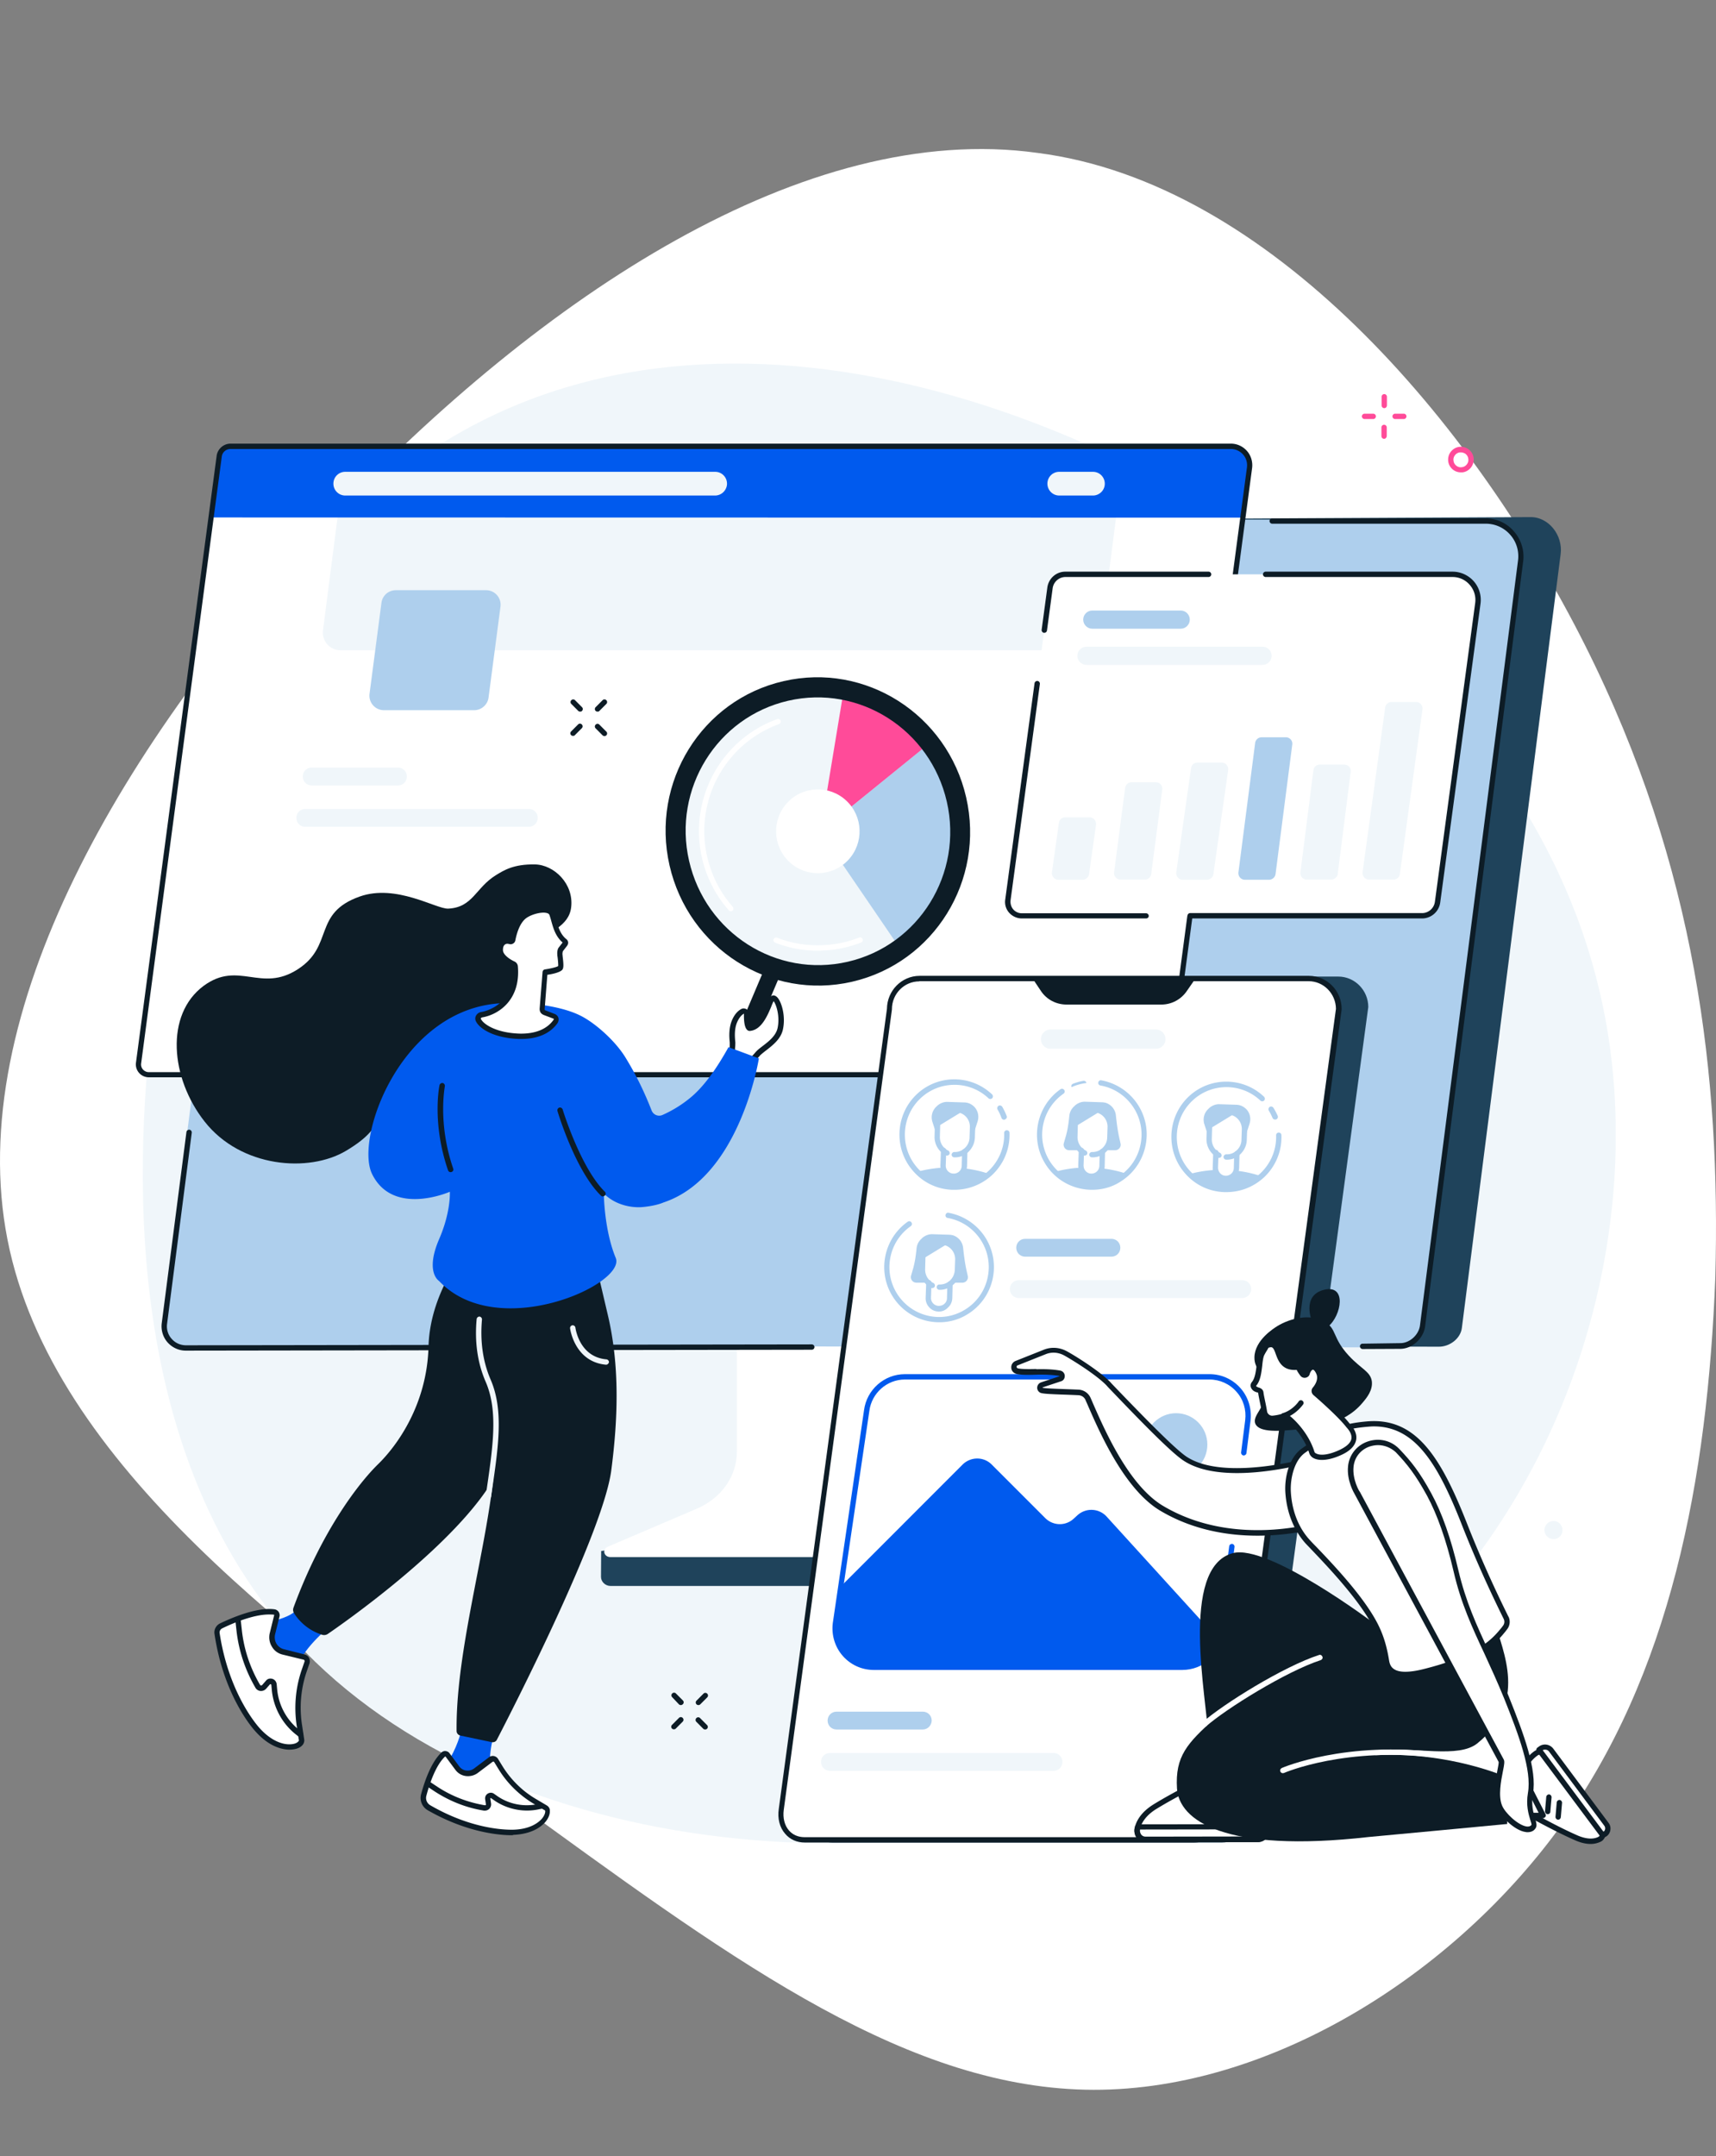
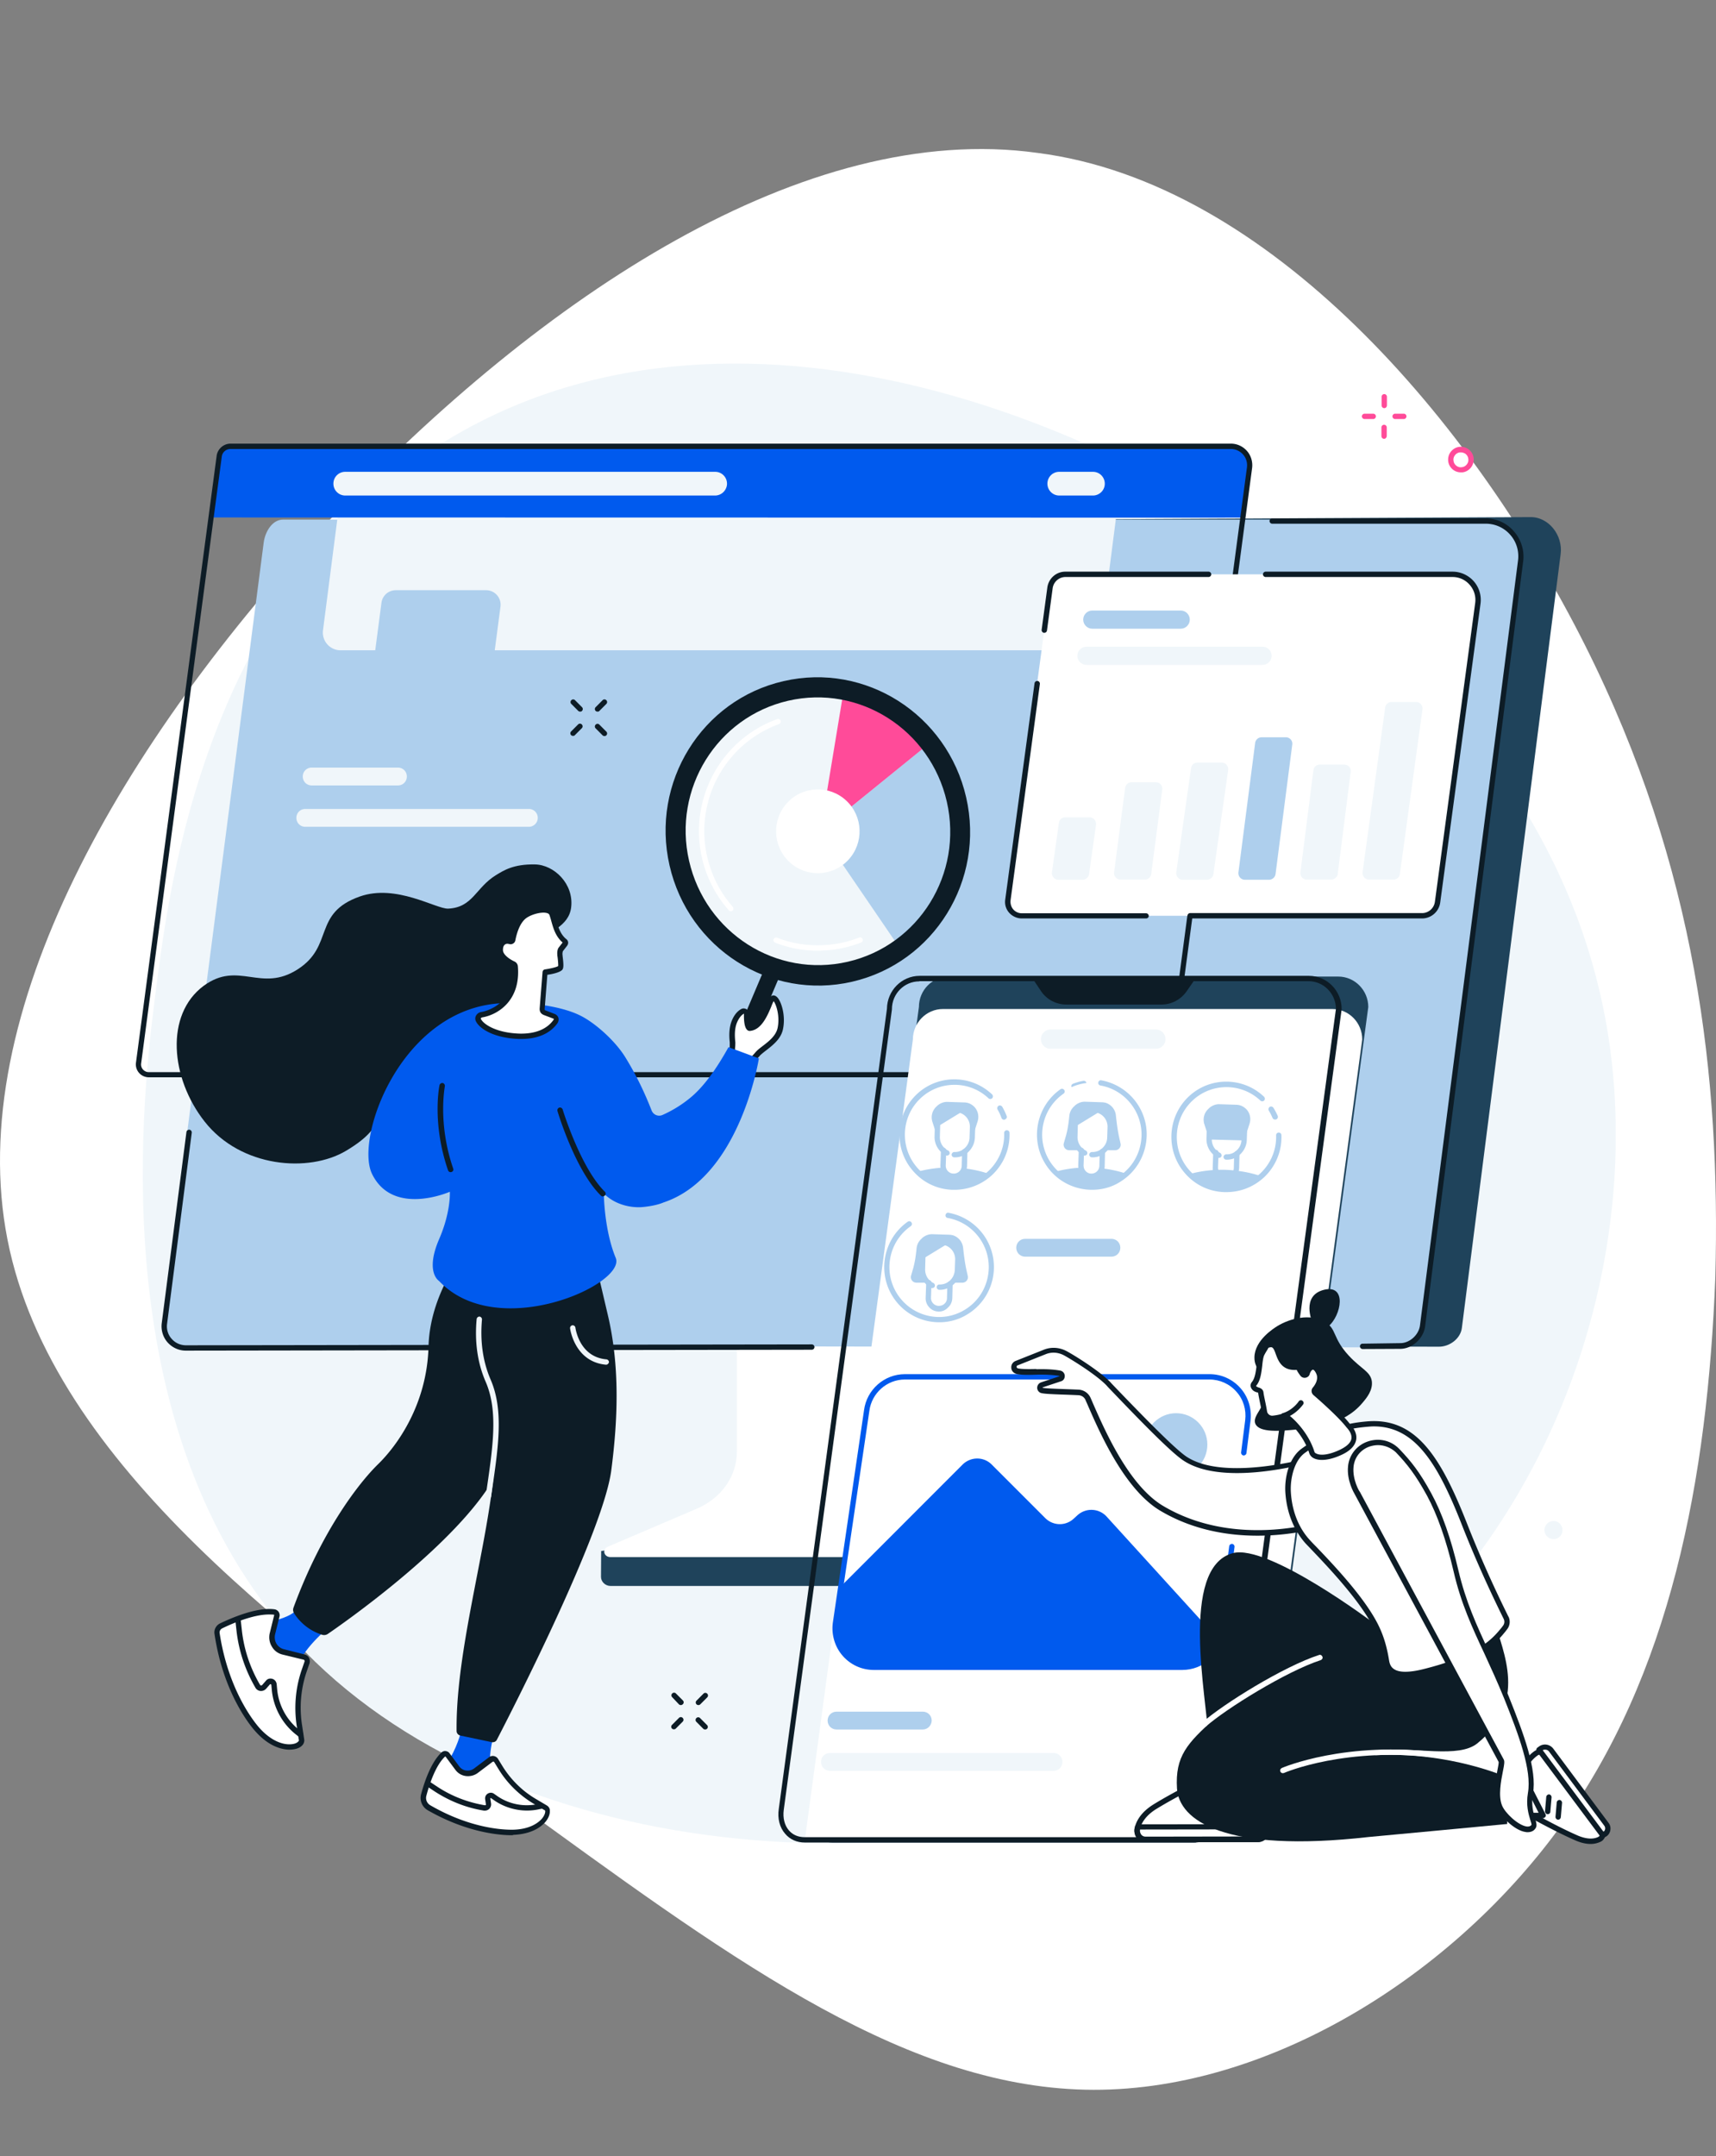
<svg xmlns="http://www.w3.org/2000/svg" xmlns:ns1="http://www.inkscape.org/namespaces/inkscape" xmlns:ns2="http://sodipodi.sourceforge.net/DTD/sodipodi-0.dtd" width="156.713mm" height="196.837mm" viewBox="0 0 156.713 196.837" version="1.1" id="svg8" ns1:version="0.92.5 (2060ec1f9f, 2020-04-08)" ns2:docname="site-main3-white.svg">
  <rect x="0" y="0" width="156.713" height="196.837" fill="#808080" stroke="none" />
  <defs id="defs2">
    <linearGradient y2="5.075" y1="23.308" x2="25.207" x1="6.974" id="sw-gradient" gradientTransform="matrix(12.237,0,0,40.435,8712.281,78157.03)" gradientUnits="userSpaceOnUse">
      <stop offset="0%" stop-color="rgba(255, 255, 255, 1)" id="stop1" />
      <stop offset="100%" stop-color="rgba(255, 0.09, 0.09, 1)" id="stop2" />
    </linearGradient>
    <clipPath id="clip0">
      <path id="path236" d="M 0,0 H 510 V 510 H 0 Z" ns1:connector-curvature="0" style="fill:#ffffff" />
    </clipPath>
  </defs>
  <ns2:namedview id="base" pagecolor="#ffffff" bordercolor="#666666" borderopacity="1.0" ns1:pageopacity="0.0" ns1:pageshadow="2" ns1:zoom="0.35" ns1:cx="290.45436" ns1:cy="323.48961" ns1:document-units="mm" ns1:current-layer="layer1" showgrid="false" fit-margin-top="0" fit-margin-left="0" fit-margin-right="0" fit-margin-bottom="0" ns1:window-width="1920" ns1:window-height="1043" ns1:window-x="0" ns1:window-y="0" ns1:window-maximized="1" />
  <g ns1:label="Layer 1" ns1:groupmode="layer" id="layer1" transform="translate(-28.984,-37.587)">
    <path id="path15" style="fill:#ffffff;fill-opacity:1;stroke:#000000;stroke-width:0;stroke-opacity:1" height="100%" width="100%" d="M 75.623,201.82 C 56.335,187.579 33.713,171.372 29.665,150.746 25.617,130.12 40.142,105.32 59.192,84.94 78.48,64.559 102.531,48.599 123.724,51.545 c 21.193,2.701 39.767,24.555 50.006,44.935 10.239,20.381 12.382,39.533 11.906,57.704 -0.714,18.416 -4.048,36.341 -14.287,50.337 -10.239,13.996 -27.622,24.555 -44.053,23.818 -16.669,-0.737 -32.385,-12.523 -51.673,-26.519 z" ns1:connector-curvature="0" />
    <g style="fill:none" id="g354" transform="matrix(0.265,0,0,0.265,41.387,70.781)">
      <g id="g234" clip-path="url(#clip0)">
        <path id="path26" d="m 113.116,22.972 c 102.832,-57.062 240.554,2.211 312.354,67.935 20.505,18.795 70.207,65.6 81.96,140.598 14.567,93.241 -31.707,209.7 -142.619,254.54 C 251.022,531.99 108.097,510.307 45.785,429.351 -12.548,353.677 3.367,243.053 7.53,211.236 12.426,173.89 26.994,70.76 113.116,22.972 Z" ns1:connector-curvature="0" style="fill:#f0f6fa" />
        <path id="path28" d="m 316.883,294.772 -98.915,0.614 c -0.612,0 -0.857,0.614 -0.857,1.167 v 84.458 c 0,8.108 -56.19,29.115 -56.741,28.009 l -0.061,8.968 c 0,1.658 1.469,3.132 3.305,3.132 h 84.163 c 3.857,0 7.652,-0.86 11.141,-2.334 l 45.601,-19.287 c 8.202,-3.439 13.405,-10.933 13.405,-19.041 v -84.519 c 0,-0.614 -0.367,-1.167 -1.041,-1.167 z" ns1:connector-curvature="0" style="fill:#1f435b" />
        <path id="path30" d="m 207.134,290.472 v 84.458 c 0,8.353 -5.325,15.908 -13.711,19.532 l -30.788,13.145 c -2.02,0.86 -1.347,3.563 0.918,3.563 h 84.531 c 3.795,0 7.528,-0.738 11.017,-2.212 l 34.094,-14.373 c 8.447,-3.562 13.834,-11.179 13.834,-19.533 v -84.58 c 0,-0.368 -0.306,-0.614 -0.674,-0.614 h -98.547 c -0.368,-0.061 -0.674,0.246 -0.674,0.614 z" ns1:connector-curvature="0" style="fill:#ffffff" />
        <path id="path32" d="m 22.77,337.707 426.326,0.983 c 3.734,0 7.468,-2.826 7.896,-6.511 L 491.025,65.662 c 0.857,-6.511 -4.162,-12.96 -10.589,-12.776 l -421.307,2.15 z" ns1:connector-curvature="0" style="fill:#1f435b" />
        <path id="path34" d="m 463.787,53.746 c 7.345,0 13.956,7.432 13.037,14.803 l -33.665,263.507 c -0.49,3.747 -4.468,6.88 -8.202,6.88 L 16.16,338.26 c -4.469,0 -7.468,-3.747 -6.917,-8.169 L 44.07,61.67 c 0.49,-3.747 2.938,-7.924 6.672,-7.924 h 413.044 z" ns1:connector-curvature="0" style="fill:#aecfed" />
        <path id="path36" d="m 422.776,339.489 a 0.943,0.943 0 0 1 -0.918,-0.921 c 0,-0.491 0.367,-0.921 0.918,-0.921 l 12.977,-0.185 c 3.244,0 6.365,-2.825 6.794,-6.081 L 476.335,67.874 c 0.428,-3.255 -0.551,-6.51 -2.694,-8.906 -2.142,-2.457 -5.202,-3.808 -8.446,-3.808 H 391.62 a 0.943,0.943 0 0 1 -0.918,-0.922 c 0,-0.491 0.429,-0.921 0.918,-0.921 h 73.513 c 3.734,0 7.345,1.597 9.794,4.484 a 13.117,13.117 0 0 1 3.183,10.38 L 444.322,331.69 c -0.551,4.176 -4.468,7.739 -8.569,7.739 l -12.977,0.061 z M 17.2,340.041 c -2.387,0 -4.652,-1.044 -6.243,-2.825 -1.592,-1.782 -2.326,-4.238 -2.02,-6.634 l 8.508,-65.846 c 0.061,-0.492 0.55,-0.86 1.04,-0.799 0.49,0.062 0.857,0.553 0.796,1.045 l -8.508,65.846 c -0.245,1.842 0.306,3.747 1.591,5.159 1.225,1.413 3,2.211 4.897,2.211 l 215.704,-0.307 c 0.489,0 0.918,0.43 0.918,0.922 a 0.943,0.943 0 0 1 -0.918,0.921 z" ns1:connector-curvature="0" style="fill:#0d1c26" />
-         <path id="path38" d="m 28.769,31.94 a 3.917,3.917 0 0 1 3.917,-3.44 h 344.795 c 3.856,0 6.855,3.44 6.366,7.31 l -27.361,205.769 a 3.918,3.918 0 0 1 -3.917,3.44 H 4.469 c -2.143,0 -3.796,-1.905 -3.49,-4.054 L 28.77,31.94 Z" ns1:connector-curvature="0" style="fill:#ffffff" />
        <path id="path40" d="M 326.493,98.77 H 70.575 a 6.1,6.1 0 0 1 -6.06,-6.942 l 8.08,-62.652 h 268.283 l -8.264,64.31 c -0.428,3.01 -3.06,5.283 -6.121,5.283 z" ns1:connector-curvature="0" style="fill:#f0f6fa" />
        <path id="path42" d="m 377.42,28.5 c 3.856,0 6.855,3.44 6.366,7.31 L 380.848,53.07 25.402,53.008 28.77,31.94 a 3.917,3.917 0 0 1 3.917,-3.44 z" ns1:connector-curvature="0" style="fill:#005aee" />
        <path id="path44" d="M 116.605,119.407 H 85.51 a 5.003,5.003 0 0 1 -4.958,-5.712 L 84.653,82.43 c 0.306,-2.518 2.449,-4.361 4.959,-4.361 h 31.094 a 5.002,5.002 0 0 1 4.958,5.712 l -4.101,31.265 c -0.306,2.457 -2.448,4.361 -4.958,4.361 z" ns1:connector-curvature="0" style="fill:#aecfed" />
        <path id="path46" d="m 203.706,41.89 c 0.306,-2.456 -1.591,-4.606 -4.039,-4.606 h -127.5 a 4.049,4.049 0 0 0 -4.04,3.562 c -0.306,2.457 1.591,4.607 4.04,4.607 h 127.438 c 2.081,0 3.795,-1.536 4.101,-3.563 z m 130.194,0 c 0.306,-2.456 -1.592,-4.606 -4.04,-4.606 h -11.63 a 4.05,4.05 0 0 0 -4.04,3.562 c -0.306,2.457 1.592,4.607 4.04,4.607 h 11.63 c 2.02,0 3.795,-1.536 4.04,-3.563 z M 135.458,159.578 H 58.394 c -1.713,0 -3.06,-1.351 -3.06,-3.071 0,-1.72 1.347,-3.071 3.06,-3.071 h 77.064 c 1.713,0 3.06,1.351 3.06,3.071 a 3.074,3.074 0 0 1 -3.06,3.071 z M 90.346,145.328 H 60.598 c -1.714,0 -3.06,-1.351 -3.06,-3.071 0,-1.72 1.346,-3.071 3.06,-3.071 h 29.748 c 1.714,0 3.06,1.351 3.06,3.071 0,1.72 -1.346,3.071 -3.06,3.071 z" ns1:connector-curvature="0" style="fill:#f0f6fa" />
        <path id="path48" d="M 352.569,245.879 H 4.469 A 4.458,4.458 0 0 1 1.102,244.343 4.437,4.437 0 0 1 0.062,240.78 L 27.85,31.817 c 0.306,-2.395 2.387,-4.238 4.774,-4.238 H 377.42 c 2.081,0 4.101,0.921 5.509,2.518 1.407,1.598 2.019,3.747 1.775,5.836 l -27.361,205.769 c -0.306,2.395 -2.326,4.177 -4.774,4.177 z M 32.625,29.422 c -1.53,0 -2.816,1.105 -3,2.641 L 1.837,241.087 a 2.59,2.59 0 0 0 0.613,2.089 c 0.49,0.553 1.224,0.921 1.958,0.921 H 352.57 c 1.53,0 2.815,-1.105 2.999,-2.641 L 382.93,35.687 c 0.183,-1.597 -0.306,-3.194 -1.347,-4.361 -1.041,-1.167 -2.571,-1.904 -4.162,-1.904 H 32.625 Z" ns1:connector-curvature="0" style="fill:#0d1c26" />
        <path id="path50" d="m 315.047,77.271 a 5.357,5.357 0 0 1 5.325,-4.668 h 133.437 c 5.264,0 9.365,4.668 8.692,9.95 l -13.894,103.008 a 5.358,5.358 0 0 1 -5.326,4.668 H 305.314 c -2.938,0 -5.202,-2.58 -4.774,-5.467 l 14.507,-107.49 z" ns1:connector-curvature="0" style="fill:#ffffff" />
        <path id="path52" d="m 328.513,175.856 2.387,-16.953 c 0.184,-1.351 -0.857,-2.58 -2.203,-2.58 h -8.386 c -1.102,0 -2.081,0.799 -2.204,1.966 l -2.387,16.953 c -0.183,1.351 0.857,2.579 2.204,2.579 h 8.386 c 1.101,-0.061 2.081,-0.859 2.203,-1.965 z m 21.424,-0.062 3.795,-29.053 a 2.211,2.211 0 0 0 -2.204,-2.518 h -8.386 c -1.102,0 -2.081,0.86 -2.203,1.965 l -3.795,29.054 a 2.21,2.21 0 0 0 2.203,2.518 h 8.447 a 2.18,2.18 0 0 0 2.143,-1.966 z m 21.423,0.062 5.081,-35.81 c 0.183,-1.352 -0.857,-2.58 -2.204,-2.58 h -8.386 c -1.101,0 -2.081,0.798 -2.203,1.965 l -5.081,35.81 c -0.183,1.352 0.857,2.58 2.204,2.58 h 8.386 c 1.102,-0.061 2.081,-0.86 2.203,-1.965 z" ns1:connector-curvature="0" style="fill:#f0f6fa" />
        <path id="path54" d="m 392.784,175.794 5.753,-44.532 a 2.21,2.21 0 0 0 -2.203,-2.518 h -8.386 c -1.102,0 -2.081,0.86 -2.203,1.965 l -5.754,44.532 c -0.184,1.352 0.857,2.58 2.203,2.58 h 8.447 c 1.041,-0.061 2.02,-0.86 2.143,-2.027 z" ns1:connector-curvature="0" style="fill:#aecfed" />
        <path id="path56" d="m 414.207,175.794 4.468,-35.134 a 2.21,2.21 0 0 0 -2.204,-2.518 h -8.447 c -1.163,0 -2.081,0.86 -2.203,1.965 l -4.468,35.134 a 2.211,2.211 0 0 0 2.203,2.519 h 8.386 c 1.163,0 2.142,-0.86 2.265,-1.966 z m 21.423,0 7.774,-56.632 c 0.183,-1.351 -0.857,-2.58 -2.204,-2.58 h -8.447 c -1.102,0 -2.081,0.86 -2.203,1.966 l -7.774,56.632 c -0.184,1.351 0.857,2.58 2.203,2.58 h 8.447 c 1.102,0 2.082,-0.799 2.204,-1.966 z" ns1:connector-curvature="0" style="fill:#f0f6fa" />
        <path id="path58" d="m 313.088,92.75 h -0.123 c -0.489,-0.062 -0.856,-0.553 -0.795,-1.045 l 1.958,-14.557 c 0.429,-3.133 3.061,-5.467 6.183,-5.467 h 49.396 c 0.49,0 0.918,0.43 0.918,0.922 a 0.943,0.943 0 0 1 -0.918,0.92 h -49.335 c -2.204,0 -4.101,1.66 -4.407,3.87 l -1.959,14.558 a 0.921,0.921 0 0 1 -0.918,0.798 z m 35.073,98.4 h -42.847 c -1.652,0 -3.244,-0.737 -4.346,-1.965 a 5.569,5.569 0 0 1 -1.346,-4.546 l 10.099,-74.507 c 0.062,-0.491 0.551,-0.86 1.041,-0.798 0.49,0.061 0.857,0.553 0.796,1.044 l -10.1,74.507 c -0.122,1.105 0.184,2.273 0.918,3.132 a 3.907,3.907 0 0 0 2.938,1.352 h 42.847 c 0.49,0 0.918,0.43 0.918,0.921 0,0.492 -0.428,0.86 -0.918,0.86 z m 95.12,0 h -79.94 a 0.943,0.943 0 0 1 -0.918,-0.921 c 0,-0.492 0.428,-0.922 0.918,-0.922 h 79.94 c 2.204,0 4.101,-1.658 4.407,-3.869 L 461.583,82.43 a 7.826,7.826 0 0 0 -1.898,-6.204 7.713,7.713 0 0 0 -5.876,-2.702 h -64.454 a 0.943,0.943 0 0 1 -0.918,-0.921 c 0,-0.492 0.428,-0.922 0.918,-0.922 h 64.454 c 2.755,0 5.448,1.229 7.284,3.317 a 9.743,9.743 0 0 1 2.326,7.678 l -13.895,103.007 c -0.428,3.133 -3.121,5.467 -6.243,5.467 z" ns1:connector-curvature="0" style="fill:#0d1c26" />
        <path id="path60" d="m 388.315,103.806 h -60.72 c -1.714,0 -3.122,-1.413 -3.122,-3.133 0,-1.72 1.408,-3.133 3.122,-3.133 h 60.72 c 1.714,0 3.122,1.413 3.122,3.133 0,1.72 -1.408,3.133 -3.122,3.133 z" ns1:connector-curvature="0" style="fill:#f0f6fa" />
        <path id="path62" d="m 360.097,91.337 h -30.483 c -1.714,0 -3.121,-1.413 -3.121,-3.133 0,-1.72 1.407,-3.133 3.121,-3.133 h 30.483 c 1.714,0 3.122,1.413 3.122,3.133 0,1.72 -1.408,3.133 -3.122,3.133 z" ns1:connector-curvature="0" style="fill:#aecfed" />
        <path id="path64" d="M 374.236,509.509 H 240.064 c -5.692,0 -7.651,-4.729 -7.651,-10.503 l 37.46,-277.328 c 0,-5.835 4.652,-10.503 10.345,-10.503 H 414.39 c 5.692,0 10.344,4.729 10.344,10.503 l -37.46,277.328 c -0.918,5.835 -7.345,10.503 -13.038,10.503 z" ns1:connector-curvature="0" style="fill:#1f435b" />
-         <path id="path66" d="M 364.688,508.587 H 230.577 c -5.693,0 -8.937,-4.914 -8.141,-10.503 l 37.216,-275.731 c 0,-5.774 4.652,-10.503 10.344,-10.503 h 134.172 c 5.692,0 10.344,4.668 10.344,10.503 l -37.276,275.731 c -0.919,6.265 -6.795,10.503 -12.548,10.503 z" ns1:connector-curvature="0" style="fill:#ffffff" />
+         <path id="path66" d="M 364.688,508.587 H 230.577 l 37.216,-275.731 c 0,-5.774 4.652,-10.503 10.344,-10.503 h 134.172 c 5.692,0 10.344,4.668 10.344,10.503 l -37.276,275.731 c -0.919,6.265 -6.795,10.503 -12.548,10.503 z" ns1:connector-curvature="0" style="fill:#ffffff" />
        <path id="path68" d="M 364.688,509.508 H 230.577 c -2.754,0 -5.142,-1.044 -6.794,-3.01 -1.898,-2.149 -2.693,-5.282 -2.204,-8.537 l 37.277,-275.669 c 0.061,-6.266 5.08,-11.364 11.263,-11.364 H 404.29 c 6.183,0 11.263,5.098 11.263,11.425 v 0.123 l -37.277,275.73 c -1.163,7.064 -7.773,11.302 -13.588,11.302 z M 269.996,212.832 c -5.203,0 -9.426,4.3 -9.426,9.582 v 0.123 l -37.277,275.731 c -0.367,2.702 0.245,5.282 1.775,7.063 1.347,1.536 3.183,2.335 5.448,2.335 h 134.172 c 5.019,0 10.711,-3.624 11.63,-9.705 l 37.276,-275.669 c -0.061,-5.221 -4.223,-9.521 -9.426,-9.521 H 269.996 Z" ns1:connector-curvature="0" style="fill:#0d1c26" />
        <path id="path70" d="m 308.681,211.297 3.244,4.853 c 1.959,2.948 5.264,4.668 8.814,4.668 h 32.686 c 3.428,0 6.672,-1.659 8.692,-4.545 l 3.489,-5.037 h -56.925 z" ns1:connector-curvature="0" style="fill:#0d1c26" />
        <path id="path72" d="M 359.913,449.129 H 256.591 c -8.508,0 -15.119,-7.494 -14.017,-15.97 l 9.181,-71.682 c 0.918,-7.063 6.917,-12.346 14.017,-12.346 h 103.323 c 8.508,0 15.118,7.494 14.017,15.97 l -9.182,71.682 c -0.918,7.002 -6.917,12.346 -14.017,12.346 z" ns1:connector-curvature="0" style="fill:#ffffff" />
        <path id="path74" d="m 241.656,435.923 0.734,-11.916 c 0.184,-1.597 0.918,-3.133 2.081,-4.238 l 40.46,-40.479 c 2.816,-2.764 7.284,-2.764 10.038,0 l 18.424,18.427 c 2.694,2.703 6.978,2.826 9.794,0.246 l 1.347,-1.228 a 7.118,7.118 0 0 1 10.038,0.491 l 36.726,40.355 c 0.49,0.492 0.734,1.106 0.857,1.782 0.428,2.149 -0.49,4.361 -2.204,5.773 -2.448,1.966 -6.794,4.669 -11.446,4.423 l -105.342,-0.676 c -6.978,0 -12.303,-6.081 -11.507,-12.96 z" ns1:connector-curvature="0" style="fill:#005aee" />
        <path id="path76" d="m 358.505,383.221 c 5.95,0 10.773,-4.84 10.773,-10.81 0,-5.971 -4.823,-10.811 -10.773,-10.811 -5.949,0 -10.773,4.84 -10.773,10.811 0,5.97 4.824,10.81 10.773,10.81 z" ns1:connector-curvature="0" style="fill:#aecfed" />
        <path id="path78" d="M 360.648,450.05 H 254.265 c -4.101,0 -7.957,-1.781 -10.651,-4.852 -2.693,-3.071 -3.917,-7.187 -3.427,-11.241 l 10.773,-73.401 c 0.918,-7.064 6.978,-12.408 14.078,-12.408 h 105.036 c 4.101,0 7.957,1.782 10.65,4.853 2.694,3.071 3.918,7.186 3.428,11.24 l -1.408,11.118 c -0.061,0.491 -0.551,0.86 -1.04,0.799 -0.49,-0.062 -0.857,-0.553 -0.796,-1.045 l 1.408,-11.117 c 0.428,-3.563 -0.612,-7.125 -2.999,-9.767 -2.326,-2.702 -5.754,-4.238 -9.304,-4.238 H 265.038 c -6.182,0 -11.446,4.668 -12.242,10.811 l -10.834,73.401 c -0.429,3.501 0.612,7.064 2.999,9.766 2.326,2.703 5.754,4.238 9.304,4.238 h 106.444 c 6.182,0 11.446,-4.668 12.242,-10.81 l 3.856,-29.975 c 0.061,-0.491 0.551,-0.86 1.04,-0.798 0.49,0.061 0.857,0.553 0.796,1.044 l -3.856,29.975 c -0.918,7.063 -6.978,12.407 -14.139,12.407 z" ns1:connector-curvature="0" style="fill:#005aee" />
        <path id="path80" d="m 316.271,484.816 h -77.064 c -1.713,0 -3.06,-1.352 -3.06,-3.071 0,-1.72 1.347,-3.072 3.06,-3.072 h 77.064 c 1.713,0 3.06,1.352 3.06,3.072 a 3.075,3.075 0 0 1 -3.06,3.071 z" ns1:connector-curvature="0" style="fill:#f0f6fa" />
        <path id="path82" d="m 271.22,470.565 h -29.748 c -1.714,0 -3.06,-1.351 -3.06,-3.071 0,-1.72 1.346,-3.071 3.06,-3.071 h 29.748 c 1.714,0 3.061,1.351 3.061,3.071 -0.062,1.72 -1.408,3.071 -3.061,3.071 z" ns1:connector-curvature="0" style="fill:#aecfed" />
-         <path id="path84" d="m 381.336,321.92 h -77.063 c -1.713,0 -3.06,-1.351 -3.06,-3.071 0,-1.72 1.347,-3.071 3.06,-3.071 h 77.063 c 1.714,0 3.061,1.351 3.061,3.071 0,1.658 -1.408,3.071 -3.061,3.071 z" ns1:connector-curvature="0" style="fill:#f0f6fa" />
        <path id="path86" d="m 336.225,307.67 h -29.748 c -1.714,0 -3.06,-1.351 -3.06,-3.071 0,-1.72 1.346,-3.071 3.06,-3.071 h 29.748 c 1.714,0 3.06,1.351 3.06,3.071 0,1.72 -1.346,3.071 -3.06,3.071 z" ns1:connector-curvature="0" style="fill:#aecfed" />
        <path id="path88" d="M 351.528,236.05 H 315.23 a 3.297,3.297 0 0 1 -3.305,-3.317 3.297,3.297 0 0 1 3.305,-3.316 h 36.298 a 3.297,3.297 0 0 1 3.305,3.316 3.297,3.297 0 0 1 -3.305,3.317 z" ns1:connector-curvature="0" style="fill:#f0f6fa" />
        <path id="path90" d="m 358.138,265.964 c 0.306,-9.951 8.569,-17.752 18.485,-17.444 9.916,0.307 17.69,8.599 17.384,18.549 -0.306,9.951 -8.569,17.752 -18.485,17.445 -9.855,-0.307 -17.69,-8.6 -17.384,-18.55 z" ns1:connector-curvature="0" style="fill:#ffffff" />
        <path id="path92" d="m 392.599,260.436 c -0.367,0 -0.673,-0.185 -0.857,-0.553 -0.367,-0.86 -0.796,-1.72 -1.285,-2.519 -0.245,-0.43 -0.123,-0.982 0.306,-1.29 0.428,-0.245 0.979,-0.122 1.285,0.308 0.551,0.859 1.041,1.842 1.469,2.764 0.184,0.491 0,0.982 -0.489,1.228 -0.184,0.062 -0.306,0.062 -0.429,0.062 z m -29.503,18.795 c 3.122,3.133 7.407,5.16 12.242,5.283 4.775,0.123 9.182,-1.597 12.487,-4.546 -3.673,-1.29 -7.896,-2.027 -12.303,-2.211 -4.469,-0.123 -8.692,0.43 -12.426,1.474 z m 18.792,-23.034 a 4.69,4.69 0 0 0 -2.694,-0.86 l -5.692,-0.184 c -1.286,-0.061 -2.51,0.43 -3.489,1.229 l -0.306,0.307 a 5.043,5.043 0 0 0 -1.469,5.344 l 1.714,5.282 11.997,0.307 1.836,-5.651 c 0.735,-2.15 0,-4.545 -1.897,-5.774 z" ns1:connector-curvature="0" style="fill:#aecfed" />
-         <path id="path94" d="m 378.888,258.347 -0.061,-0.061 -8.753,5.343 -0.122,3.379 c -0.061,1.965 0.796,3.685 2.142,4.852 l -0.184,5.16 c -0.061,2.027 1.531,3.747 3.551,3.808 2.02,0.062 3.733,-1.536 3.795,-3.562 l 0.122,-5.037 a 6.1,6.1 0 0 0 2.632,-4.853 l 0.122,-3.562 c 0.123,-2.396 -1.224,-4.484 -3.244,-5.467 z" ns1:connector-curvature="0" style="fill:#ffffff" />
        <path id="path96" d="m 376.012,274.256 h -0.245 a 0.943,0.943 0 0 1 -0.918,-0.921 c 0,-0.492 0.489,-0.922 0.918,-0.922 1.408,0.062 2.693,-0.43 3.672,-1.412 0.98,-0.922 1.592,-2.212 1.592,-3.624 l 0.122,-3.563 c 0.061,-2.764 -2.081,-5.037 -4.774,-5.098 l -3.55,-0.123 c -0.98,0 -1.837,0.737 -1.837,1.781 l -0.183,6.757 c -0.061,2.027 1.04,3.931 2.877,4.791 0.428,0.246 0.612,0.798 0.428,1.228 -0.245,0.43 -0.796,0.615 -1.224,0.43 a 7.095,7.095 0 0 1 -3.918,-6.511 l 0.184,-6.756 c 0.061,-2.027 1.714,-3.624 3.734,-3.563 l 3.55,0.123 c 1.836,0.062 3.489,0.799 4.713,2.15 1.224,1.351 1.898,3.071 1.836,4.852 l -0.122,3.563 a 7.053,7.053 0 0 1 -2.204,4.914 c -1.162,1.228 -2.876,1.904 -4.651,1.904 z" ns1:connector-curvature="0" style="fill:#aecfed" />
        <path id="path98" d="m 375.828,285.435 h -0.735 c -5.08,-0.184 -9.732,-2.334 -13.16,-6.081 -7.1,-7.678 -6.672,-19.717 0.98,-26.904 7.283,-6.818 18.669,-6.756 25.891,0.123 a 0.95,0.95 0 0 1 0.061,1.29 0.943,0.943 0 0 1 -1.285,0.062 c -6.549,-6.204 -16.833,-6.204 -23.382,-0.062 -6.917,6.45 -7.284,17.322 -0.918,24.262 3.121,3.379 7.345,5.283 11.936,5.467 4.59,0.184 8.936,-1.474 12.303,-4.607 3.611,-3.378 5.631,-8.169 5.448,-13.144 0,-0.492 0.367,-0.922 0.918,-0.922 0.489,0 0.918,0.369 0.918,0.922 a 18.942,18.942 0 0 1 -6.06,14.557 c -3.55,3.256 -8.08,5.037 -12.915,5.037 z" ns1:connector-curvature="0" style="fill:#aecfed" />
        <path id="path100" d="m 375.644,281.749 h -0.122 c -1.224,-0.061 -2.387,-0.552 -3.183,-1.474 a 4.483,4.483 0 0 1 -1.224,-3.317 l 0.183,-5.159 c 0,-0.492 0.429,-0.922 0.918,-0.922 0.49,0 0.919,0.43 0.919,0.922 l -0.184,5.159 c 0,0.737 0.245,1.413 0.734,1.966 0.49,0.553 1.163,0.86 1.898,0.86 a 2.711,2.711 0 0 0 2.816,-2.703 l 0.122,-4.914 c 0,-0.491 0.428,-0.921 0.918,-0.921 0.49,0 0.918,0.43 0.918,0.921 l -0.122,4.914 c -0.123,2.703 -2.142,4.668 -4.591,4.668 z" ns1:connector-curvature="0" style="fill:#aecfed" />
        <path id="path102" d="m 264.426,265.166 c 0.306,-9.951 8.569,-17.752 18.485,-17.445 9.916,0.307 17.69,8.599 17.384,18.55 -0.306,9.951 -8.57,17.752 -18.486,17.444 -9.916,-0.307 -17.689,-8.599 -17.383,-18.549 z" ns1:connector-curvature="0" style="fill:#ffffff" />
        <path id="path104" d="m 299.193,260.497 a 0.922,0.922 0 0 1 -0.857,-0.614 c -0.367,-0.983 -0.796,-1.966 -1.346,-2.887 -0.245,-0.43 -0.123,-0.983 0.306,-1.29 0.428,-0.246 0.979,-0.123 1.285,0.307 a 21.729,21.729 0 0 1 1.53,3.194 c 0.184,0.491 -0.061,0.983 -0.551,1.167 -0.122,0.123 -0.245,0.123 -0.367,0.123 z m -29.871,17.936 c 3.122,3.133 7.407,5.16 12.242,5.282 4.775,0.123 9.182,-1.597 12.487,-4.545 -3.673,-1.29 -7.896,-2.027 -12.303,-2.211 -4.407,-0.123 -8.631,0.43 -12.426,1.474 z m 18.853,-23.034 a 4.683,4.683 0 0 0 -2.693,-0.86 l -5.693,-0.184 c -1.285,-0.062 -2.509,0.43 -3.489,1.228 l -0.306,0.307 a 5.044,5.044 0 0 0 -1.469,5.344 l 1.714,5.283 11.997,0.307 1.837,-5.651 c 0.734,-2.211 -0.062,-4.546 -1.898,-5.774 z" ns1:connector-curvature="0" style="fill:#aecfed" />
        <path id="path106" d="m 285.176,257.549 -0.061,-0.062 -8.753,5.344 -0.123,3.378 c -0.061,1.966 0.796,3.686 2.143,4.853 l -0.184,5.159 c -0.061,2.027 1.53,3.747 3.55,3.809 2.02,0.061 3.734,-1.536 3.795,-3.563 l 0.123,-5.037 a 6.098,6.098 0 0 0 2.632,-4.852 l 0.122,-3.563 c 0.123,-2.395 -1.224,-4.484 -3.244,-5.466 z" ns1:connector-curvature="0" style="fill:#ffffff" />
        <path id="path108" d="m 282.299,273.458 h -0.245 a 0.944,0.944 0 0 1 -0.918,-0.922 c 0,-0.491 0.49,-0.921 0.918,-0.921 1.408,0.061 2.694,-0.43 3.673,-1.413 0.979,-0.921 1.591,-2.211 1.591,-3.624 l 0.123,-3.562 c 0.061,-2.764 -2.081,-5.037 -4.775,-5.099 l -3.55,-0.122 c -0.979,0 -1.836,0.737 -1.836,1.781 l -0.184,6.756 c -0.061,2.027 1.041,3.932 2.877,4.791 0.429,0.246 0.612,0.799 0.429,1.229 -0.245,0.43 -0.796,0.614 -1.225,0.43 a 7.095,7.095 0 0 1 -3.917,-6.511 l 0.184,-6.757 c 0.061,-2.027 1.714,-3.624 3.733,-3.562 l 3.551,0.123 c 1.836,0.061 3.489,0.798 4.713,2.15 1.224,1.351 1.897,3.071 1.836,4.852 l -0.122,3.563 a 7.172,7.172 0 0 1 -2.204,4.913 c -1.163,1.229 -2.877,1.905 -4.652,1.905 z" ns1:connector-curvature="0" style="fill:#aecfed" />
        <path id="path110" d="m 282.115,284.637 h -0.734 c -5.081,-0.185 -9.732,-2.335 -13.16,-6.081 -7.101,-7.678 -6.672,-19.717 0.979,-26.904 7.284,-6.818 18.669,-6.757 25.892,0.123 a 0.953,0.953 0 0 1 0.061,1.29 0.944,0.944 0 0 1 -1.285,0.061 c -6.55,-6.204 -16.833,-6.204 -23.382,-0.061 -6.917,6.449 -7.284,17.321 -0.919,24.262 3.122,3.378 7.346,5.283 11.936,5.467 4.591,0.184 8.937,-1.474 12.303,-4.607 3.612,-3.378 5.632,-8.169 5.448,-13.145 0,-0.491 0.367,-0.921 0.918,-0.921 0.49,0 0.918,0.369 0.918,0.921 a 18.939,18.939 0 0 1 -6.059,14.558 19.074,19.074 0 0 1 -12.916,5.037 z" ns1:connector-curvature="0" style="fill:#aecfed" />
        <path id="path112" d="m 281.87,280.951 h -0.122 c -2.51,-0.061 -4.53,-2.211 -4.468,-4.729 l 0.183,-5.16 c 0,-0.491 0.429,-0.921 0.918,-0.921 0.49,0 0.919,0.43 0.919,0.921 l -0.184,5.16 c -0.061,1.535 1.163,2.825 2.693,2.825 a 2.711,2.711 0 0 0 2.816,-2.703 l 0.122,-4.913 c 0,-0.492 0.429,-0.922 0.918,-0.922 0.49,0 0.919,0.43 0.919,0.922 l -0.123,4.913 c -0.061,2.642 -2.081,4.607 -4.591,4.607 z m 41.44,-31.08 a 0.92,0.92 0 0 1 -0.857,-0.614 c -0.184,-0.492 0.061,-0.983 0.55,-1.167 1.163,-0.43 2.326,-0.799 3.551,-0.983 0.489,-0.062 0.979,0.246 1.04,0.737 0.061,0.491 -0.245,0.983 -0.734,1.044 a 14.485,14.485 0 0 0 -3.183,0.922 c -0.123,0 -0.245,0.061 -0.367,0.061 z" ns1:connector-curvature="0" style="fill:#aecfed" />
        <path id="path114" d="m 311.864,265.165 c 0.306,-9.95 8.569,-17.751 18.485,-17.444 9.916,0.307 17.689,8.599 17.383,18.55 -0.306,9.951 -8.569,17.751 -18.485,17.444 -9.855,-0.307 -17.628,-8.599 -17.383,-18.55 z" ns1:connector-curvature="0" style="fill:#ffffff" />
        <path id="path116" d="m 316.822,278.432 c 3.121,3.133 7.406,5.16 12.242,5.283 4.774,0.123 9.181,-1.597 12.487,-4.545 -3.673,-1.29 -7.896,-2.027 -12.304,-2.212 -4.468,-0.123 -8.691,0.43 -12.425,1.474 z m 17.75,-23.647 c -0.428,-0.185 -1.224,-0.307 -1.713,-0.307 l -5.632,-0.185 c -1.285,-0.061 -2.509,0.43 -3.489,1.229 l -0.306,0.307 c -0.979,0.86 -1.591,2.027 -1.714,3.255 -0.244,2.396 -0.551,4.791 -1.224,7.125 l -0.673,2.335 a 1.909,1.909 0 0 0 1.836,2.456 h 15.853 c 1.225,0 2.143,-1.167 1.837,-2.334 l -0.245,-1.105 c -0.673,-2.826 -1.041,-5.651 -1.347,-8.538 a 5.085,5.085 0 0 0 -3.183,-4.238 z" ns1:connector-curvature="0" style="fill:#aecfed" />
        <path id="path118" d="m 332.614,257.549 -0.062,-0.062 -8.753,5.344 -0.122,3.378 c -0.061,1.966 0.796,3.686 2.142,4.853 l -0.183,5.159 c -0.062,2.027 1.53,3.747 3.55,3.809 2.02,0.061 3.734,-1.536 3.795,-3.563 l 0.122,-5.037 a 6.096,6.096 0 0 0 2.632,-4.852 l 0.123,-3.563 c 0.122,-2.395 -1.224,-4.484 -3.244,-5.466 z" ns1:connector-curvature="0" style="fill:#ffffff" />
        <path id="path120" d="m 329.737,273.457 h -0.245 a 0.943,0.943 0 0 1 -0.918,-0.921 c 0,-0.491 0.489,-0.921 0.918,-0.921 1.408,0.061 2.693,-0.43 3.672,-1.413 0.98,-0.921 1.592,-2.211 1.592,-3.624 l 0.122,-3.563 c 0.061,-2.764 -2.081,-5.036 -4.774,-5.098 l -3.55,-0.123 c -0.98,0 -1.837,0.737 -1.837,1.782 l -0.183,6.756 c -0.061,2.027 1.04,3.931 2.877,4.791 0.428,0.246 0.612,0.799 0.428,1.229 -0.245,0.43 -0.796,0.614 -1.224,0.43 a 7.093,7.093 0 0 1 -3.917,-6.511 l 0.183,-6.757 c 0.061,-2.027 1.714,-3.562 3.734,-3.562 l 3.55,0.122 c 1.836,0.062 3.489,0.799 4.713,2.15 1.224,1.352 1.898,3.072 1.837,4.853 l -0.123,3.562 a 7.173,7.173 0 0 1 -2.203,4.914 c -1.163,1.229 -2.877,1.904 -4.652,1.904 z" ns1:connector-curvature="0" style="fill:#aecfed" />
        <path id="path122" d="m 329.553,284.636 c -6.427,0 -12.731,-3.255 -16.282,-9.213 -5.141,-8.538 -2.754,-19.717 5.387,-25.43 0.428,-0.307 0.979,-0.184 1.285,0.246 0.306,0.43 0.184,0.983 -0.245,1.29 -7.406,5.16 -9.548,15.233 -4.896,22.972 4.896,8.108 15.424,10.75 23.504,5.836 3.918,-2.396 6.672,-6.143 7.774,-10.565 1.102,-4.423 0.428,-9.091 -1.959,-13.022 -2.571,-4.238 -6.794,-7.187 -11.691,-8.046 -0.49,-0.062 -0.857,-0.553 -0.735,-1.045 0.062,-0.491 0.551,-0.86 1.041,-0.737 a 19.099,19.099 0 0 1 12.915,8.907 c 2.632,4.361 3.367,9.459 2.143,14.373 a 19.041,19.041 0 0 1 -8.631,11.732 c -2.877,1.842 -6.243,2.702 -9.61,2.702 z" ns1:connector-curvature="0" style="fill:#aecfed" />
        <path id="path124" d="m 329.369,280.951 h -0.122 c -2.51,-0.062 -4.53,-2.212 -4.468,-4.73 l 0.183,-5.16 c 0,-0.491 0.429,-0.921 0.919,-0.921 0.489,0 0.918,0.43 0.918,0.921 l -0.184,5.16 c 0,0.737 0.245,1.474 0.735,1.966 0.489,0.552 1.163,0.86 1.897,0.86 a 2.711,2.711 0 0 0 2.816,-2.703 l 0.122,-4.914 c 0,-0.491 0.429,-0.921 0.918,-0.921 0.49,0 0.918,0.43 0.918,0.921 l -0.122,4.914 c 0,2.641 -2.081,4.607 -4.53,4.607 z m -65.188,43.119 c 3.122,3.133 7.407,5.16 12.242,5.283 4.775,0.122 9.182,-1.597 12.487,-4.546 -3.673,-1.29 -7.896,-2.027 -12.303,-2.211 -4.469,-0.123 -8.692,0.43 -12.426,1.474 z" ns1:connector-curvature="0" style="fill:#aecfed" />
        <path id="path126" d="m 259.223,310.803 c 0.306,-9.95 8.569,-17.751 18.485,-17.444 9.916,0.307 17.69,8.599 17.384,18.55 -0.306,9.95 -8.569,17.751 -18.485,17.444 -9.855,-0.307 -17.629,-8.599 -17.384,-18.55 z" ns1:connector-curvature="0" style="fill:#ffffff" />
        <path id="path128" d="m 281.932,300.422 c -0.429,-0.184 -1.224,-0.307 -1.714,-0.307 l -5.631,-0.184 c -1.286,-0.061 -2.51,0.43 -3.489,1.228 l -0.306,0.308 c -0.98,0.859 -1.592,2.027 -1.714,3.255 -0.245,2.395 -0.551,4.791 -1.224,7.125 l -0.674,2.334 a 1.91,1.91 0 0 0 1.837,2.457 h 15.853 c 1.224,0 2.142,-1.167 1.836,-2.334 l -0.245,-1.106 c -0.673,-2.825 -1.04,-5.651 -1.346,-8.537 a 5.09,5.09 0 0 0 -3.183,-4.239 z" ns1:connector-curvature="0" style="fill:#aecfed" />
        <path id="path130" d="m 279.973,303.186 -0.061,-0.061 -8.753,5.344 -0.123,3.378 c -0.061,1.966 0.796,3.686 2.143,4.853 l -0.184,5.159 c -0.061,2.027 1.53,3.747 3.55,3.808 2.02,0.062 3.734,-1.535 3.795,-3.562 l 0.123,-5.037 a 6.101,6.101 0 0 0 2.632,-4.852 l 0.122,-3.563 c 0.122,-2.395 -1.224,-4.484 -3.244,-5.467 z" ns1:connector-curvature="0" style="fill:#ffffff" />
        <path id="path132" d="m 277.096,319.095 h -0.183 a 0.944,0.944 0 0 1 -0.919,-0.921 c 0,-0.492 0.429,-0.922 0.919,-0.922 2.876,0.123 5.202,-2.15 5.325,-5.036 l 0.122,-3.563 c 0.061,-2.764 -2.081,-5.037 -4.774,-5.098 l -3.55,-0.123 c -0.49,0 -0.918,0.184 -1.286,0.491 -0.367,0.307 -0.551,0.799 -0.551,1.29 l -0.183,6.757 c -0.061,2.027 1.04,3.931 2.877,4.791 0.428,0.246 0.612,0.798 0.428,1.228 -0.245,0.43 -0.796,0.615 -1.224,0.43 a 7.092,7.092 0 0 1 -3.917,-6.511 l 0.183,-6.756 a 3.28,3.28 0 0 1 1.163,-2.519 c 0.735,-0.675 1.653,-1.044 2.632,-0.982 l 3.55,0.123 c 1.837,0.061 3.489,0.798 4.713,2.149 1.225,1.352 1.898,3.072 1.837,4.853 l -0.123,3.562 c -0.183,3.747 -3.305,6.757 -7.039,6.757 z" ns1:connector-curvature="0" style="fill:#aecfed" />
        <path id="path134" d="m 276.912,330.274 c -1.53,0 -3.06,-0.184 -4.59,-0.553 -4.897,-1.228 -9.059,-4.299 -11.691,-8.661 -5.142,-8.537 -2.755,-19.716 5.386,-25.429 0.429,-0.307 0.98,-0.184 1.286,0.246 0.306,0.43 0.183,0.983 -0.245,1.29 -7.407,5.159 -9.549,15.233 -4.897,22.972 2.387,3.931 6.121,6.695 10.528,7.801 a 16.9,16.9 0 0 0 12.976,-1.966 c 8.08,-4.852 10.712,-15.478 5.815,-23.586 -2.57,-4.239 -6.794,-7.187 -11.691,-8.047 -0.489,-0.061 -0.857,-0.553 -0.734,-1.044 0.061,-0.491 0.551,-0.86 1.04,-0.737 a 19.103,19.103 0 0 1 12.916,8.906 c 5.386,8.968 2.509,20.7 -6.489,26.105 -2.876,1.782 -6.182,2.703 -9.61,2.703 z" ns1:connector-curvature="0" style="fill:#aecfed" />
        <path id="path136" d="m 276.729,326.589 h -0.123 c -1.224,-0.062 -2.387,-0.553 -3.183,-1.474 a 4.49,4.49 0 0 1 -1.224,-3.317 l 0.184,-5.16 c 0,-0.491 0.428,-0.921 0.918,-0.921 0.49,0 0.918,0.43 0.918,0.921 l -0.184,5.16 c -0.061,1.535 1.163,2.825 2.694,2.825 0.734,0 1.469,-0.245 1.958,-0.737 a 2.521,2.521 0 0 0 0.857,-1.904 l 0.123,-4.914 c 0,-0.491 0.428,-0.921 0.918,-0.921 0.489,0 0.918,0.43 0.918,0.921 l -0.123,4.914 c -0.061,1.229 -0.55,2.396 -1.469,3.194 -0.918,0.983 -2.019,1.413 -3.182,1.413 z" ns1:connector-curvature="0" style="fill:#aecfed" />
        <path id="path138" d="m 66.596,435.308 c 0,0 -10.038,8.108 -11.201,14.803 l -0.796,2.519 -12.058,-18.304 2.387,-0.308 c 4.1,-1.474 8.08,-1.965 11.079,-5.159 z" ns1:connector-curvature="0" style="fill:#005aee" />
        <path id="path140" d="m 58.945,447.532 -1.04,3.01 a 39.722,39.722 0 0 0 -1.592,18.734 l 0.734,4.853 c 0.061,0.43 -0.061,0.921 -0.428,1.228 l -0.184,0.185 c -1.897,1.781 -8.386,2.088 -14.69,-5.037 -3.918,-4.423 -11.202,-15.725 -13.834,-32.985 -0.183,-1.105 0.368,-2.149 1.408,-2.641 3.612,-1.72 12.365,-5.589 18.24,-4.791 0.674,0.062 1.102,0.737 0.919,1.351 l -1.53,6.204 c -0.674,2.764 1.04,5.59 3.795,6.265 l 7.1,1.72 c 0.918,0.185 1.408,1.044 1.102,1.904 z" ns1:connector-curvature="0" style="fill:#ffffff" />
        <path id="path142" d="m 52.946,477.507 h -0.428 c -2.265,-0.123 -6.672,-1.045 -11.385,-6.389 -1.836,-2.027 -11.018,-13.267 -14.017,-33.475 -0.245,-1.475 0.55,-2.949 1.897,-3.624 3.612,-1.72 12.61,-5.713 18.792,-4.853 0.55,0.062 1.102,0.43 1.407,0.86 0.307,0.491 0.429,1.044 0.307,1.597 l -1.53,6.204 c -0.245,1.106 -0.062,2.273 0.489,3.194 0.612,0.983 1.53,1.658 2.632,1.904 l 7.04,1.781 c 0.672,0.185 1.223,0.553 1.53,1.167 0.306,0.615 0.367,1.29 0.183,1.905 l -1.04,3.009 a 38.633,38.633 0 0 0 -1.53,18.304 l 0.734,4.853 a 2.43,2.43 0 0 1 -0.674,2.088 l -0.183,0.185 c -0.918,0.86 -2.449,1.29 -4.224,1.29 z m -7.1,-46.56 c -5.57,0 -12.976,3.256 -16.098,4.792 -0.612,0.307 -0.98,0.982 -0.857,1.658 3,19.655 11.875,30.527 13.589,32.493 4.284,4.852 8.202,5.712 10.1,5.774 1.713,0.061 2.815,-0.369 3.304,-0.86 l 0.184,-0.184 c 0.123,-0.123 0.184,-0.246 0.123,-0.43 l -0.735,-4.853 c -0.98,-6.388 -0.428,-13.022 1.653,-19.164 l 1.04,-3.01 c 0.061,-0.184 0,-0.368 -0.061,-0.43 -0.061,-0.061 -0.123,-0.245 -0.367,-0.245 l -7.1,-1.72 c -1.592,-0.369 -2.939,-1.352 -3.734,-2.764 a 6.092,6.092 0 0 1 -0.735,-4.607 l 1.53,-6.204 v -0.123 c 0,0 -0.06,-0.061 -0.122,-0.061 -0.612,-0.062 -1.102,-0.062 -1.714,-0.062 z" ns1:connector-curvature="0" style="fill:#0d1c26" />
        <path id="path144" d="m 56.742,473.268 a 0.983,0.983 0 0 1 -0.551,-0.184 l -0.857,-0.676 c -4.775,-3.685 -7.835,-9.275 -8.447,-15.233 l -0.184,-1.965 c 0,-0.123 -0.122,-0.185 -0.183,-0.246 -0.062,0 -0.184,-0.061 -0.306,0.061 l -1.286,1.475 a 2.38,2.38 0 0 1 -1.959,0.798 2.236,2.236 0 0 1 -1.775,-1.167 c -3.489,-6.019 -5.692,-12.592 -6.488,-19.533 l -0.428,-3.869 c -0.061,-0.492 0.306,-0.983 0.795,-1.045 0.49,-0.061 0.98,0.308 1.041,0.799 l 0.428,3.87 c 0.735,6.695 2.877,13.021 6.244,18.795 0.122,0.185 0.245,0.246 0.367,0.246 0.061,0 0.245,0 0.429,-0.184 l 1.285,-1.474 c 0.55,-0.676 1.408,-0.86 2.204,-0.615 0.795,0.246 1.346,0.922 1.468,1.782 l 0.184,1.965 c 0.551,5.528 3.367,10.626 7.774,14.005 l 0.857,0.675 c 0.428,0.307 0.49,0.86 0.183,1.29 -0.245,0.307 -0.55,0.43 -0.795,0.43 z" ns1:connector-curvature="0" style="fill:#0d1c26" />
        <path id="path146" d="m 123.399,472.469 c 0,0 -3.061,9.705 0,15.356 l 0.857,2.334 -18.975,-5.282 1.408,-1.904 c 2.509,-3.379 5.08,-9.152 5.631,-13.145 z" ns1:connector-curvature="0" style="fill:#005aee" />
        <path id="path148" d="m 124.195,481.253 1.469,2.396 c 2.938,4.791 7.039,8.783 11.875,11.67 l 3.733,2.211 c 0.368,0.185 0.551,0.553 0.612,0.983 v 0.185 c 0.123,2.334 -3.305,6.94 -11.752,7.248 -5.08,0.184 -16.404,-1.168 -29.197,-8.538 -1.53,-0.86 -2.203,-2.703 -1.775,-4.361 1.041,-3.932 3.305,-10.811 6.794,-13.944 0.429,-0.368 1.102,-0.307 1.408,0.123 0.735,1.044 2.142,2.887 3.367,4.546 1.53,2.026 4.407,2.456 6.427,0.921 l 5.141,-3.87 c 0.674,-0.368 1.531,-0.184 1.898,0.43 z" ns1:connector-curvature="0" style="fill:#ffffff" />
        <path id="path150" d="m 129.397,506.989 c -3.611,0 -15.118,-0.737 -28.891,-8.66 -1.836,-1.106 -2.754,-3.317 -2.203,-5.406 1.04,-3.931 3.366,-11.056 7.039,-14.434 a 1.744,1.744 0 0 1 1.408,-0.492 c 0.551,0.062 1.04,0.308 1.346,0.738 l 3.367,4.545 c 0.612,0.798 1.408,1.29 2.387,1.413 0.979,0.122 1.959,-0.123 2.693,-0.676 l 5.142,-3.87 c 0.49,-0.368 1.102,-0.553 1.714,-0.43 0.612,0.123 1.163,0.492 1.469,1.045 l 1.469,2.395 c 2.877,4.668 6.855,8.599 11.569,11.363 l 3.733,2.212 c 0.612,0.368 1.041,0.982 1.041,1.72 v 0.184 c 0.061,1.228 -0.551,2.702 -1.714,3.992 -1.347,1.474 -4.529,3.993 -10.895,4.239 -0.062,0.122 -0.306,0.122 -0.674,0.122 z m -22.77,-27.149 c -3.305,3.01 -5.509,9.767 -6.488,13.513 a 2.9,2.9 0 0 0 1.347,3.317 c 14.629,8.477 26.442,8.477 28.707,8.415 5.693,-0.184 8.447,-2.395 9.61,-3.624 0.979,-1.105 1.285,-2.088 1.285,-2.641 v -0.184 c 0,-0.123 -0.061,-0.184 -0.183,-0.246 l -3.734,-2.211 c -4.958,-2.948 -9.181,-7.064 -12.181,-11.978 l -1.469,-2.395 c -0.061,-0.123 -0.183,-0.185 -0.245,-0.185 a 0.66,0.66 0 0 0 -0.306,0.062 l -5.141,3.87 c -1.163,0.86 -2.632,1.228 -4.101,1.044 -1.469,-0.184 -2.755,-0.983 -3.612,-2.15 l -3.366,-4.545 z" ns1:connector-curvature="0" style="fill:#0d1c26" />
        <path id="path152" d="m 120.338,498.513 h -0.367 c -6.121,-0.983 -11.813,-3.256 -17.016,-6.634 l -2.877,-1.904 c -0.428,-0.307 -0.551,-0.86 -0.245,-1.29 0.306,-0.43 0.857,-0.553 1.285,-0.246 l 2.877,1.904 c 4.958,3.256 10.467,5.344 16.282,6.327 0.123,0 0.245,-0.062 0.306,-0.062 0.061,-0.061 0.123,-0.122 0.061,-0.307 l -0.244,-1.658 c -0.123,-0.799 0.183,-1.536 0.857,-1.966 0.673,-0.43 1.53,-0.43 2.142,0 l 1.408,0.983 c 4.04,2.703 9.059,3.624 13.833,2.58 l 0.918,-0.184 a 0.917,0.917 0 0 1 0.429,1.781 l -0.918,0.184 c -5.203,1.167 -10.773,0.123 -15.242,-2.825 l -1.407,-0.983 c 0,0 -0.062,-0.061 -0.184,0 -0.061,0.061 -0.061,0.123 -0.061,0.123 l 0.245,1.658 c 0.122,0.676 -0.123,1.413 -0.613,1.904 a 2.132,2.132 0 0 1 -1.469,0.615 z m 4.408,-196.125 c 0,0 -13.466,24.016 -4.285,45.269 12.364,28.623 -10.344,83.167 -9.916,123.4 0,0.798 0.551,1.413 1.285,1.597 l 10.835,2.273 c 0.734,0.122 1.469,-0.185 1.775,-0.86 4.652,-8.968 36.603,-71.19 39.419,-92.811 2.326,-17.875 2.938,-36.056 -1.224,-53.623 l -6.427,-27.395 z" ns1:connector-curvature="0" style="fill:#0d1c26" />
        <path id="path154" d="m 115.625,303.002 c 0,0 -14.261,15.602 -14.751,35.687 -0.551,20.086 -10.957,34.213 -17.384,40.478 -6.365,6.204 -19.28,22.604 -29.136,49.385 a 2.226,2.226 0 0 0 0.184,1.965 c 1.163,1.843 4.162,5.713 9.732,7.433 a 2.284,2.284 0 0 0 1.898,-0.308 c 5.754,-3.931 38.991,-27.272 54.109,-48.708 16.588,-23.464 29.442,-66.276 29.442,-66.276 0,0 -25.585,-3.686 -34.094,-19.656 z" ns1:connector-curvature="0" style="fill:#0d1c26" />
        <path id="path156" d="m 121.501,391.206 h -0.122 c -0.49,-0.061 -0.857,-0.552 -0.796,-1.044 l 0.245,-1.72 c 2.265,-15.478 4.101,-27.702 -0.306,-37.775 -2.755,-6.388 -3.795,-13.636 -3.061,-21.498 a 0.991,0.991 0 0 1 0.98,-0.86 0.992,0.992 0 0 1 0.857,0.982 c -0.674,7.617 0.306,14.496 2.938,20.639 4.591,10.565 2.754,23.034 0.428,38.819 l -0.245,1.72 c -0.122,0.369 -0.489,0.737 -0.918,0.737 z m 40.583,-46.313 h -0.062 c -10.834,-0.983 -12.364,-12.408 -12.364,-12.531 -0.061,-0.491 0.306,-0.982 0.796,-1.044 0.489,-0.061 0.979,0.307 1.04,0.799 0.062,0.43 1.408,10.135 10.712,10.933 0.49,0.062 0.857,0.491 0.857,0.983 -0.122,0.491 -0.551,0.86 -0.979,0.86 z" ns1:connector-curvature="0" style="fill:#f0f6fa" />
        <path id="path158" d="m 124.133,176.224 c 2.694,-1.658 6.06,-3.808 13.405,-3.685 6.611,0.123 13.467,6.695 12.487,14.803 -0.796,6.634 -7.835,8.292 -11.14,11.67 -10.895,10.934 -1.53,23.894 -10.161,34.889 -8.202,10.503 -19.526,2.457 -35.746,14.189 -12.732,9.275 -4.407,13.513 -20.506,23.095 -12.854,7.678 -36.236,5.835 -48.723,-10.012 -11.874,-15.049 -13.71,-36.916 -0.367,-46.805 12.058,-8.845 19.71,2.519 32.441,-5.712 12.61,-8.108 5.02,-19.287 21.363,-25.061 12.547,-4.423 26.259,4.3 30.421,4.177 8.569,-0.369 9.487,-7.248 16.526,-11.548 z" ns1:connector-curvature="0" style="fill:#0d1c26" />
        <path id="path160" d="m 268.401,194.612 c 18.429,-18.494 18.429,-48.479 0,-66.973 -18.43,-18.494 -48.311,-18.494 -66.74,0 -18.43,18.494 -18.43,48.479 0,66.973 18.429,18.494 48.31,18.494 66.74,0 z" ns1:connector-curvature="0" style="fill:#f0f6fa" />
        <path id="path162" d="m 205.053,188.693 c -0.245,0 -0.49,-0.123 -0.673,-0.307 -6.305,-7.125 -9.978,-16.339 -10.284,-25.921 -0.551,-17.813 10.222,-33.906 26.933,-39.987 0.489,-0.184 0.979,0.062 1.163,0.553 0.183,0.491 -0.062,0.983 -0.551,1.167 -15.915,5.835 -26.259,21.191 -25.708,38.205 0.306,9.153 3.795,17.936 9.793,24.754 0.306,0.369 0.306,0.983 -0.061,1.29 a 0.877,0.877 0 0 1 -0.612,0.246 z m 29.993,13.574 c -5.081,0 -9.977,-0.921 -14.69,-2.764 -0.49,-0.184 -0.735,-0.737 -0.551,-1.167 0.183,-0.491 0.734,-0.737 1.163,-0.553 4.896,1.904 10.038,2.764 15.363,2.58 a 38.8,38.8 0 0 0 12.977,-2.641 c 0.489,-0.184 0.979,0.061 1.163,0.553 0.183,0.491 -0.061,0.982 -0.551,1.167 a 39.728,39.728 0 0 1 -13.589,2.764 c -0.428,0.061 -0.857,0.061 -1.285,0.061 z" ns1:connector-curvature="0" style="fill:#ffffff" />
        <path id="path164" d="m 235.903,161.298 26.259,38.451 c 12.487,-8.906 20.383,-23.648 19.832,-40.171 a 47.735,47.735 0 0 0 -9.977,-27.64 z" ns1:connector-curvature="0" style="fill:#aecfed" />
        <path id="path166" d="m 243.615,114.616 -7.712,46.682 36.114,-29.299 c -6.978,-8.907 -16.956,-15.172 -28.402,-17.383 z" ns1:connector-curvature="0" style="fill:#ff4b99" />
        <path id="path168" d="m 245.536,170.999 c 5.433,-5.817 5.137,-14.952 -0.66,-20.403 -5.797,-5.451 -14.9,-5.155 -20.332,0.663 -5.432,5.817 -5.137,14.952 0.66,20.403 5.797,5.451 14.9,5.154 20.332,-0.663 z" ns1:connector-curvature="0" style="fill:#ffffff" />
        <path id="path170" d="m 208.725,234.638 c 1.469,0.676 3.183,-0.062 3.795,-1.536 l 8.998,-21.252 -5.325,-2.334 -8.998,21.252 c -0.612,1.536 0.061,3.256 1.53,3.87 z" ns1:connector-curvature="0" style="fill:#0d1c26" />
        <path id="path172" d="m 183.935,172.907 c 6.55,28.623 34.706,46.559 62.924,40.048 28.218,-6.511 45.846,-34.95 39.297,-63.512 -6.55,-28.623 -34.706,-46.559 -62.924,-40.048 -28.218,6.45 -45.846,34.889 -39.297,63.512 z m 6.733,-1.597 c -5.692,-24.815 9.61,-49.507 34.155,-55.158 24.546,-5.651 48.968,9.95 54.661,34.765 5.692,24.816 -9.61,49.508 -34.155,55.159 -24.545,5.651 -48.968,-9.889 -54.661,-34.766 z" ns1:connector-curvature="0" style="fill:#0d1c26" />
        <path id="path174" d="m 211.357,240.412 c 0.674,0.245 2.816,-2.519 3.306,-3.01 1.958,-1.904 6.488,-4.177 7.406,-8.231 1.163,-5.221 -1.102,-10.81 -2.387,-10.626 -1.286,0.184 -2.999,10.073 -8.202,10.442 0,0 -1.163,-0.123 -1.041,-5.037 0,-0.675 -0.734,-1.167 -1.346,-0.86 -0.857,0.43 -1.898,1.352 -2.755,3.379 -1.102,2.518 -0.918,5.466 -0.734,7.248 0.122,1.167 -0.306,4.668 0.551,4.975 z" ns1:connector-curvature="0" style="fill:#ffffff" />
        <path id="path176" d="m 211.419,241.394 c -0.123,0 -0.245,0 -0.367,-0.061 l -5.203,-1.781 c -1.286,-0.43 -1.225,-2.396 -1.163,-4.423 v -1.29 c -0.245,-2.211 -0.306,-5.098 0.795,-7.678 0.796,-1.842 1.898,-3.132 3.183,-3.808 0.551,-0.307 1.225,-0.246 1.775,0.061 0.551,0.369 0.857,0.983 0.857,1.598 -0.061,2.456 0.245,3.562 0.429,3.992 0,0 0,0.061 0.061,0.061 2.693,-0.491 4.346,-4.483 5.509,-7.125 0.857,-2.027 1.347,-3.132 2.265,-3.255 0.367,-0.062 0.979,0.061 1.591,0.737 1.408,1.597 2.877,6.449 1.836,11.056 -0.734,3.256 -3.55,5.405 -5.753,7.125 a 33.744,33.744 0 0 0 -1.898,1.536 c -0.122,0.123 -0.306,0.307 -0.489,0.553 -1.531,1.597 -2.51,2.702 -3.428,2.702 z m -4.775,-3.562 4.775,1.658 c 0.489,-0.368 1.53,-1.535 1.958,-2.027 a 7.88,7.88 0 0 1 0.613,-0.675 c 0.55,-0.553 1.285,-1.106 2.081,-1.72 2.02,-1.536 4.468,-3.44 5.08,-6.081 0.918,-4.177 -0.49,-8.292 -1.347,-9.337 -0.244,0.43 -0.612,1.29 -0.856,1.966 -1.347,3.194 -3.428,8.046 -7.407,8.292 h -0.122 c -0.918,-0.123 -1.959,-1.228 -1.837,-5.958 -0.612,0.307 -1.53,1.106 -2.325,2.887 -1.102,2.457 -0.796,5.467 -0.674,6.757 0.061,0.368 0,0.921 0,1.535 -0.122,0.737 -0.122,2.211 0.061,2.703 z" ns1:connector-curvature="0" style="fill:#0d1c26" />
        <path id="path178" d="m 214.724,239.368 -10.467,-3.87 c -4.101,7.371 -8.508,13.697 -13.405,17.628 a 41.646,41.646 0 0 1 -9.304,5.713 c -1.469,0.676 -3.183,0 -3.795,-1.536 -1.652,-4.177 -4.346,-10.687 -9.12,-18.427 -3.611,-5.774 -10.467,-11.793 -15.425,-14.25 -7.712,-3.87 -21.546,-5.098 -30.237,-3.993 -32.442,4.116 -47.438,46.437 -41.562,58.537 7.223,14.803 26.81,6.142 26.81,6.142 0,0 0.428,6.818 -3.673,16.278 -4.958,11.486 -0.061,14.434 -0.061,14.434 20.077,21.314 64.638,1.167 60.904,-7.923 -4.04,-9.767 -4.101,-22.174 -4.101,-22.174 5.57,5.528 13.16,4.668 13.16,4.668 0,0 4.407,-0.307 7.406,-1.597 26.443,-8.784 32.87,-49.63 32.87,-49.63 z" ns1:connector-curvature="0" style="fill:#005aee" />
        <path id="path180" d="m 108.464,278.556 a 0.92,0.92 0 0 1 -0.857,-0.615 c -5.57,-16.154 -3.061,-28.869 -2.938,-29.36 0.122,-0.492 0.612,-0.799 1.102,-0.737 0.489,0.123 0.795,0.614 0.734,1.105 0,0.123 -2.51,12.776 2.877,28.378 0.184,0.491 -0.061,0.983 -0.551,1.167 -0.184,0.062 -0.245,0.062 -0.367,0.062 z m 52.456,8.353 c -0.244,0 -0.489,-0.061 -0.612,-0.245 -8.753,-8.538 -14.751,-28.317 -14.996,-29.177 a 0.974,0.974 0 0 1 0.612,-1.167 0.97,0.97 0 0 1 1.163,0.615 c 0.061,0.184 6.182,20.147 14.568,28.377 a 0.893,0.893 0 0 1 0,1.29 c -0.245,0.185 -0.49,0.307 -0.735,0.307 z" ns1:connector-curvature="0" style="fill:#0d1c26" />
        <path id="path182" d="m 128.969,199.135 c 0.428,0.185 0.918,-0.123 1.041,-0.553 0.428,-2.211 1.469,-5.773 3.55,-7.739 2.326,-2.211 8.875,-3.747 9.916,-1.044 0.918,2.395 1.285,6.695 4.468,9.213 0.306,0.246 0.184,0.738 -0.061,1.045 l -1.347,1.719 c -0.306,0.308 -0.428,1.29 -0.367,1.72 0.122,1.352 0.551,4.239 0.184,4.669 -0.735,0.921 -5.264,1.535 -5.264,1.535 l -0.98,12.408 c -0.061,0.491 -0.061,1.167 0.857,1.535 l 3.244,1.229 c 0.674,0.245 0.918,1.044 0.49,1.658 -1.286,1.843 -4.468,5.467 -12.487,5.221 -8.324,-0.245 -13.038,-3.317 -14.139,-5.528 -0.429,-0.798 0.183,-1.72 1.101,-1.843 3.245,-0.552 12.671,-3.992 11.508,-16.645 -0.061,-0.369 -0.245,-0.676 -0.551,-0.799 -1.224,-0.553 -4.53,-2.334 -4.53,-4.852 0,-2.703 1.776,-3.502 3.367,-2.949 z" ns1:connector-curvature="0" style="fill:#ffffff" />
        <path id="path184" d="m 132.887,232.672 h -0.735 c -8.325,-0.246 -13.589,-3.317 -14.935,-6.081 a 2.09,2.09 0 0 1 0,-1.904 c 0.367,-0.676 0.979,-1.167 1.775,-1.29 1.224,-0.184 11.936,-2.395 10.773,-15.663 0,0 0,-0.061 -0.061,-0.061 -1.898,-0.922 -5.081,-2.826 -5.081,-5.651 0,-1.474 0.551,-2.703 1.469,-3.378 0.857,-0.615 1.898,-0.738 2.938,-0.43 0.368,-1.782 1.347,-5.774 3.795,-8.047 1.837,-1.72 6.183,-3.255 8.998,-2.58 1.53,0.369 2.143,1.229 2.387,1.843 0.245,0.614 0.429,1.413 0.674,2.211 0.612,2.211 1.346,4.976 3.55,6.695 a 1.6,1.6 0 0 1 0.551,0.983 c 0.061,0.492 -0.123,0.983 -0.49,1.413 l -1.285,1.658 c -0.123,0.185 -0.184,0.737 -0.184,1.045 0,0.184 0.061,0.43 0.061,0.737 0.367,2.948 0.367,4.054 -0.122,4.668 -0.735,0.86 -3.244,1.474 -5.142,1.72 l -0.918,11.67 c -0.061,0.369 0,0.492 0.306,0.614 l 3.183,1.229 c 0.551,0.246 1.041,0.676 1.224,1.29 0.184,0.614 0.061,1.228 -0.245,1.781 -2.448,3.563 -6.794,5.528 -12.486,5.528 z m -4.836,-32.8 c -0.306,0 -0.551,0.061 -0.796,0.246 -0.489,0.307 -0.734,0.982 -0.734,1.904 0,1.904 3.06,3.562 4.04,3.992 0.612,0.307 1.04,0.922 1.101,1.597 1.041,12.101 -7.222,16.83 -12.303,17.629 -0.183,0.061 -0.367,0.123 -0.428,0.307 -0.061,0.061 -0.061,0.184 0,0.246 0.918,1.842 5.325,4.791 13.343,5.036 5.387,0.123 9.488,-1.535 11.753,-4.852 0.061,-0.061 0.061,-0.123 0,-0.184 0,-0.062 -0.061,-0.062 -0.123,-0.123 l -3.244,-1.229 c -1.102,-0.43 -1.591,-1.228 -1.469,-2.457 l 0.98,-12.407 c 0.061,-0.43 0.367,-0.799 0.795,-0.86 2.02,-0.307 4.101,-0.799 4.591,-1.167 0.061,-0.614 -0.122,-2.457 -0.245,-3.317 -0.061,-0.246 -0.061,-0.491 -0.061,-0.737 -0.061,-0.491 0,-1.781 0.551,-2.396 l 1.285,-1.658 c -2.448,-2.088 -3.244,-5.037 -3.917,-7.432 -0.184,-0.737 -0.429,-1.474 -0.612,-2.027 -0.123,-0.369 -0.49,-0.614 -1.102,-0.737 -1.959,-0.43 -5.754,0.675 -7.345,2.15 -2.143,1.965 -3,5.712 -3.306,7.248 a 1.589,1.589 0 0 1 -0.795,1.167 c -0.429,0.245 -0.98,0.307 -1.408,0.122 -0.184,0 -0.367,-0.061 -0.551,-0.061 z" ns1:connector-curvature="0" style="fill:#0d1c26" />
        <path id="path186" d="m 474.07,494.338 c -0.735,-0.615 -0.98,-1.659 -0.49,-2.396 1.285,-2.15 4.713,-10.319 8.937,-13.145 1.163,-0.798 2.754,-0.491 3.611,0.676 l 19.036,25.552 c 0.857,1.167 0.49,2.887 -0.795,3.501 -1.592,0.738 -4.04,1.106 -7.774,-0.491 -5.999,-2.58 -12.793,-6.327 -14.935,-7.555 -0.429,-0.307 -7.59,-6.142 -7.59,-6.142 z" ns1:connector-curvature="0" style="fill:#ffffff" />
        <path id="path188" d="m 501.369,510.001 c -1.408,0 -3.121,-0.307 -5.141,-1.167 -6.06,-2.641 -13.038,-6.45 -15.058,-7.555 -0.367,-0.185 -4.346,-3.44 -7.651,-6.143 a 2.854,2.854 0 0 1 -0.735,-3.624 c 0.245,-0.43 0.612,-1.105 0.98,-1.904 1.713,-3.44 4.652,-9.152 8.263,-11.609 1.591,-1.044 3.673,-0.676 4.835,0.86 l 19.037,25.552 c 0.612,0.799 0.795,1.782 0.551,2.764 -0.245,0.922 -0.857,1.72 -1.714,2.089 a 8.067,8.067 0 0 1 -3.367,0.737 z m -17.383,-30.773 c -0.306,0 -0.674,0.061 -0.919,0.307 -3.182,2.15 -6.059,7.862 -7.651,10.933 -0.428,0.86 -0.795,1.536 -1.04,1.966 -0.245,0.368 -0.062,0.921 0.306,1.228 2.632,2.15 7.039,5.713 7.467,5.958 1.959,1.106 8.876,4.914 14.813,7.494 2.755,1.167 5.203,1.351 6.978,0.491 0.367,-0.184 0.612,-0.491 0.735,-0.86 0.122,-0.43 0,-0.86 -0.245,-1.228 l -19.037,-25.552 c -0.367,-0.492 -0.918,-0.737 -1.407,-0.737 z" ns1:connector-curvature="0" style="fill:#0d1c26" />
        <path id="path190" d="m 505.471,506.929 c 0,0 0.061,0 0,0 0.244,-0.062 0.367,-0.123 0.55,-0.184 1.286,-0.615 1.714,-2.273 0.796,-3.502 l -18.975,-25.552 a 2.694,2.694 0 0 0 -3.611,-0.675 c -0.245,0.122 -0.429,0.307 -0.612,0.43 v 0.061 z" ns1:connector-curvature="0" style="fill:#ffffff" />
        <path id="path192" d="m 505.532,507.85 c -0.306,0 -0.613,-0.123 -0.796,-0.368 l -21.913,-29.361 a 1.235,1.235 0 0 1 -0.184,-0.675 c 0.061,-0.246 0.184,-0.492 0.367,-0.615 0.245,-0.184 0.429,-0.307 0.674,-0.491 1.591,-1.044 3.672,-0.676 4.835,0.86 l 19.037,25.552 c 0.612,0.799 0.795,1.781 0.55,2.764 -0.244,0.922 -0.857,1.72 -1.713,2.089 -0.184,0.061 -0.368,0.184 -0.613,0.245 -0.061,-0.061 -0.183,0 -0.244,0 z m -20.689,-30.159 20.933,28.071 c 0.306,-0.184 0.49,-0.43 0.551,-0.799 0.123,-0.43 0,-0.86 -0.245,-1.228 l -19.036,-25.552 c -0.489,-0.676 -1.408,-0.86 -2.203,-0.492 z m 1.714,22.051 h -0.061 a 0.99,0.99 0 0 1 -0.857,-0.982 l 0.428,-4.976 a 0.991,0.991 0 0 1 0.979,-0.86 c 0.49,0.062 0.857,0.492 0.857,0.983 l -0.428,4.975 c 0,0.492 -0.429,0.86 -0.918,0.86 z m 3.611,1.904 h -0.062 a 0.991,0.991 0 0 1 -0.856,-0.983 l 0.428,-4.975 a 0.991,0.991 0 0 1 0.979,-0.86 c 0.49,0.062 0.857,0.492 0.857,0.983 l -0.428,4.975 c -0.061,0.492 -0.49,0.86 -0.918,0.86 z" ns1:connector-curvature="0" style="fill:#0d1c26" />
        <path id="path194" d="m 467.52,500.173 h 17.445 l -6.304,-12.346 -14.507,-0.184 z" ns1:connector-curvature="0" style="fill:#ffffff" />
        <path id="path196" d="M 484.965,501.094 H 467.52 c -0.428,0 -0.795,-0.307 -0.857,-0.676 l -3.366,-12.53 a 0.935,0.935 0 0 1 0.184,-0.799 0.871,0.871 0 0 1 0.734,-0.368 l 14.507,0.184 c 0.367,0 0.673,0.184 0.795,0.491 l 6.305,12.346 c 0.122,0.308 0.122,0.615 -0.061,0.922 -0.184,0.246 -0.49,0.43 -0.796,0.43 z m -16.771,-1.843 h 15.241 l -5.325,-10.503 -12.732,-0.123 z" ns1:connector-curvature="0" style="fill:#0d1c26" />
        <path id="path198" d="m 371.36,486.905 h 13.221 c 0.918,0 1.775,0.615 2.142,1.536 1.163,3.01 3.55,10.073 3.244,16.707 -0.061,1.843 -1.53,3.256 -3.244,3.256 l -38.807,0.061 c -1.775,0 -3.121,-1.72 -2.815,-3.563 0.428,-2.211 1.897,-5.098 6.121,-7.739 6.855,-4.238 15.547,-8.476 18.24,-9.828 a 4.458,4.458 0 0 1 1.898,-0.43 z" ns1:connector-curvature="0" style="fill:#ffffff" />
        <path id="path200" d="m 347.916,509.386 c -1.102,0 -2.142,-0.492 -2.877,-1.351 -0.734,-0.922 -1.04,-2.089 -0.857,-3.317 0.429,-2.212 1.898,-5.467 6.55,-8.354 6.978,-4.3 15.792,-8.599 18.363,-9.828 a 5.266,5.266 0 0 1 2.203,-0.491 h 13.222 c 1.346,0 2.509,0.798 2.999,2.088 1.102,2.826 3.673,10.197 3.305,17.137 -0.122,2.335 -1.958,4.116 -4.162,4.116 h -38.746 c 0.061,0 0,0 0,0 z m 23.444,-21.56 c -0.49,0 -0.98,0.123 -1.408,0.307 -2.51,1.229 -11.263,5.528 -18.18,9.767 -3.244,1.965 -5.202,4.484 -5.753,7.125 -0.123,0.614 0.061,1.29 0.428,1.781 0.367,0.43 0.857,0.676 1.469,0.676 l 38.807,-0.062 c 1.224,0 2.265,-1.044 2.326,-2.395 0.306,-6.573 -2.142,-13.636 -3.183,-16.339 -0.245,-0.553 -0.734,-0.921 -1.285,-0.921 z" ns1:connector-curvature="0" style="fill:#0d1c26" />
        <path id="path202" d="m 345.345,504.104 c 0,0 0,0.061 0,0 a 1.644,1.644 0 0 0 -0.183,0.737 c -0.368,1.843 0.979,3.562 2.815,3.562 l 38.807,-0.061 c 1.714,0 3.183,-1.413 3.244,-3.255 v -1.045 c 0,0 0,-0.061 -0.061,-0.061 z" ns1:connector-curvature="0" style="fill:#ffffff" />
        <path id="path204" d="m 347.916,509.386 c -1.102,0 -2.142,-0.491 -2.877,-1.351 -0.734,-0.922 -1.04,-2.089 -0.857,-3.317 0.062,-0.246 0.123,-0.553 0.184,-0.799 0.122,-0.368 0.49,-0.675 0.918,-0.675 l 44.622,-0.062 c 0.245,0 0.49,0.123 0.673,0.307 0.184,0.185 0.306,0.43 0.245,0.676 v 1.044 c -0.122,2.334 -1.959,4.116 -4.162,4.116 l -38.746,0.061 c 0.061,0 0,0 0,0 z m -1.836,-4.361 c -0.122,0.614 0.061,1.29 0.428,1.781 0.368,0.43 0.857,0.676 1.469,0.676 l 38.807,-0.062 c 1.225,0 2.265,-1.044 2.326,-2.395 v -0.062 z m 80.919,-70.822 c -0.367,-0.307 -36.787,-27.702 -48.968,-24.385 -18.485,4.975 -8.814,50.736 -8.508,62.898 0.306,11.855 73.391,-33.845 75.104,-36.977 1.714,-3.071 -17.628,-1.536 -17.628,-1.536 z" ns1:connector-curvature="0" style="fill:#0d1c26" />
        <path id="path206" d="m 372.094,466.512 c -0.061,0.061 -0.123,0.061 -0.123,0.123 -9.671,8.661 -13.833,13.144 -13.16,24.262 0.674,10.872 16.221,22.358 66.046,16.707 2.387,-0.184 47.743,-4.484 47.743,-4.484 l -0.061,-16.093 c 0,0 -19.526,-8.845 -45.173,-7.616 -1.04,0.061 -1.224,-1.536 -0.183,-1.659 14.017,-1.289 28.646,2.887 35.195,-2.456 17.384,-14.189 8.753,-31.388 5.876,-42.014 -0.183,-0.614 -17.75,-13.268 -30.605,-6.204 -5.202,2.826 -24.055,12.408 -31.523,16.953 z" ns1:connector-curvature="0" style="fill:#0d1c26" />
        <path id="path208" d="m 395.292,485.615 c -0.367,0 -0.673,-0.184 -0.857,-0.553 -0.184,-0.491 0,-0.983 0.49,-1.228 0.245,-0.123 22.096,-9.521 54.538,-5.283 0.489,0.062 0.857,0.553 0.795,1.045 -0.061,0.491 -0.55,0.859 -1.04,0.798 -31.952,-4.177 -53.314,5.037 -53.559,5.16 -0.122,0 -0.245,0.061 -0.367,0.061 z m -27.177,-15.847 c -0.245,0 -0.49,-0.123 -0.673,-0.308 -0.306,-0.368 -0.306,-0.982 0.061,-1.289 7.223,-6.389 28.095,-19.349 40.276,-23.28 0.49,-0.184 0.979,0.123 1.163,0.614 0.183,0.492 -0.123,0.983 -0.612,1.167 -11.753,3.809 -32.686,16.769 -39.603,22.911 -0.122,0.123 -0.367,0.185 -0.612,0.185 z m -14.568,-75.367 c 26.015,15.479 56.13,5.16 56.13,5.16 l -3.795,-22.113 c 0,0 -30.421,8.968 -44.316,-0.123 -4.713,-3.132 -17.69,-16.645 -26.443,-25.798 -3.917,-4.054 -13.037,-9.643 -15.057,-10.626 -2.143,-1.044 -4.652,-1.228 -6.856,-0.368 l -9.732,3.869 c -1.286,0.492 -1.163,2.273 0.122,2.703 1.653,0.491 6.611,0.307 6.611,0.307 0,0 4.468,-0.184 8.263,0.43 1.041,0.184 1.102,1.597 0.123,1.966 l -6.305,2.088 c -0.857,0.246 -0.979,1.474 -0.184,1.843 0.98,0.491 8.631,0.552 12.854,0.798 1.408,0.062 2.632,0.921 3.245,2.211 3.366,7.678 12.364,29.914 25.34,37.653 z" ns1:connector-curvature="0" style="fill:#ffffff" />
        <path id="path210" d="m 386.54,403.799 c -10.1,0 -22.219,-1.904 -33.482,-8.6 -12.303,-7.309 -20.811,-26.78 -24.912,-36.178 -0.306,-0.737 -0.613,-1.352 -0.857,-1.966 -0.429,-0.983 -1.347,-1.597 -2.449,-1.658 a 385.816,385.816 0 0 0 -4.59,-0.184 c -5.387,-0.185 -7.835,-0.308 -8.57,-0.676 -0.673,-0.369 -1.102,-1.044 -1.04,-1.843 a 1.99,1.99 0 0 1 1.346,-1.72 l 6.305,-2.088 c 0.061,0 0.061,0 0.061,-0.061 0,-0.062 0,-0.062 -0.061,-0.062 -3.612,-0.614 -8.019,-0.43 -8.019,-0.43 -0.551,0 -5.141,0.246 -6.916,-0.307 -0.98,-0.307 -1.653,-1.167 -1.653,-2.15 -0.061,-0.983 0.551,-1.904 1.469,-2.272 l 9.732,-3.87 c 2.449,-0.983 5.203,-0.86 7.652,0.368 1.958,0.983 11.262,6.634 15.302,10.811 l 0.49,0.553 c 8.447,8.783 21.239,22.112 25.769,25.122 13.344,8.784 43.275,0.123 43.52,0.061 l 0.98,-0.307 4.101,23.894 -0.735,0.246 c -0.184,0 -10.1,3.317 -23.443,3.317 z m -74.493,-57.37 c 1.714,0 4.224,0.061 6.489,0.491 a 1.89,1.89 0 0 1 1.591,1.72 c 0.061,0.922 -0.428,1.72 -1.285,1.966 l -6.305,2.088 c -0.061,0 -0.061,0 -0.061,0.062 v 0.061 c 0.612,0.246 4.774,0.369 7.835,0.491 1.714,0.062 3.305,0.123 4.652,0.185 1.775,0.123 3.305,1.167 4.04,2.764 0.244,0.553 0.55,1.228 0.856,1.965 4.04,9.214 12.365,28.317 24.178,35.319 23.076,13.697 49.825,6.756 54.599,5.282 l -3.488,-20.331 c -5.448,1.474 -31.279,7.924 -44.072,-0.553 -4.713,-3.071 -17.077,-15.97 -26.075,-25.368 l -0.49,-0.552 c -3.856,-3.993 -13.037,-9.521 -14.812,-10.443 -1.959,-0.982 -4.163,-1.105 -6.121,-0.307 l -9.733,3.87 c -0.306,0.123 -0.306,0.369 -0.306,0.491 0,0.123 0.061,0.369 0.367,0.492 1.225,0.368 4.958,0.307 6.305,0.246 0,0.122 0.735,0.061 1.836,0.061 z" ns1:connector-curvature="0" style="fill:#0d1c26" />
        <path id="path212" d="m 430.978,446.918 c -0.612,-3.747 -1.591,-7.432 -3.122,-10.872 -5.203,-11.67 -21.729,-27.64 -24.239,-30.527 -4.04,-4.668 -6.121,-10.688 -6.488,-16.83 -0.306,-5.16 1.347,-11.425 5.264,-14.251 9.304,-6.572 13.16,-8.415 22.036,-9.152 15.792,-1.351 24.239,10.995 33.481,34.643 a 385.878,385.878 0 0 0 14.323,32.125 v 0.061 a 3.2,3.2 0 0 1 -0.489,3.501 c -3.122,3.809 -7.529,10.135 -27.973,15.172 -10.161,2.518 -12.242,-0.614 -12.793,-3.87 z" ns1:connector-curvature="0" style="fill:#ffffff" />
        <path id="path214" d="m 437.466,452.63 c -2.02,0 -3.672,-0.368 -4.835,-1.167 -1.408,-0.921 -2.204,-2.334 -2.571,-4.361 -0.673,-4.054 -1.653,-7.555 -3.061,-10.626 -4.284,-9.521 -16.465,-22.235 -21.668,-27.702 -1.163,-1.228 -2.02,-2.088 -2.448,-2.58 -3.979,-4.607 -6.305,-10.626 -6.733,-17.383 -0.306,-5.282 1.346,-11.977 5.692,-15.048 9.182,-6.511 13.222,-8.538 22.464,-9.337 16.711,-1.413 25.28,11.855 34.461,35.196 4.163,10.565 8.937,21.314 14.262,32.063 l 0.061,0.061 a 4.16,4.16 0 0 1 -0.612,4.423 l -0.367,0.491 c -3.244,3.993 -8.202,10.074 -28.095,14.988 -2.571,0.675 -4.713,0.982 -6.55,0.982 z m -10.834,-86.484 c -0.673,0 -1.408,0.061 -2.142,0.123 -8.447,0.737 -12.058,2.211 -21.546,8.968 -3.734,2.641 -5.142,8.845 -4.897,13.452 0.368,6.388 2.51,12.039 6.244,16.277 a 57.827,57.827 0 0 0 2.387,2.518 c 5.692,5.958 17.628,18.366 22.035,28.194 1.469,3.194 2.51,6.818 3.183,11.056 0.245,1.535 0.796,2.457 1.775,3.071 1.775,1.167 5.142,1.167 9.916,0 19.281,-4.791 23.995,-10.565 27.116,-14.373 l 0.368,-0.492 c 0.612,-0.737 0.734,-1.658 0.306,-2.518 -5.326,-10.749 -10.161,-21.621 -14.323,-32.186 -8.386,-21.437 -16.221,-34.09 -30.422,-34.09 z" ns1:connector-curvature="0" style="fill:#0d1c26" />
        <path id="path216" d="m 470.58,481.439 -49.641,-92.32 c 0,0 -2.693,-4.238 -2.203,-9.091 0.796,-7.862 10.467,-11.117 16.037,-5.528 l 0.183,0.184 c 3.795,3.993 6.733,7.555 10.835,15.049 4.774,8.784 7.651,19.594 9.242,26.228 3.918,16.769 10.651,26.842 17.445,43.672 5.386,13.391 9.671,25.122 8.263,33.046 -1.163,6.634 1.959,10.258 1.041,11.486 -2.632,3.44 -10.222,-3.194 -11.752,-6.879 -2.265,-5.405 1.101,-14.68 0.55,-15.847 z" ns1:connector-curvature="0" style="fill:#ffffff" />
        <path id="path218" d="m 479.64,505.946 c -0.184,0 -0.429,0 -0.674,-0.061 -3.795,-0.491 -8.691,-5.405 -9.916,-8.354 -1.591,-3.808 -0.489,-9.275 0.184,-12.899 0.245,-1.167 0.49,-2.518 0.429,-2.887 l -49.58,-92.196 c -0.245,-0.43 -2.816,-4.73 -2.326,-9.644 0.367,-3.931 2.999,-7.248 6.733,-8.538 3.856,-1.351 8.018,-0.43 10.834,2.457 l 0.184,0.185 c 3.978,4.176 6.916,7.8 10.956,15.233 3.673,6.695 6.794,15.601 9.304,26.412 2.571,10.933 6.243,18.857 10.528,28.07 2.204,4.791 4.53,9.705 6.856,15.479 5.202,12.96 9.793,25.245 8.324,33.537 -0.673,3.809 0.184,6.634 0.735,8.477 0.428,1.413 0.795,2.58 0.122,3.439 -0.551,0.86 -1.53,1.29 -2.693,1.29 z m -51.539,-133.35 c -0.979,0 -1.959,0.184 -2.938,0.491 -3.122,1.106 -5.203,3.747 -5.509,7.002 -0.428,4.423 2.02,8.477 2.081,8.477 l 0.062,0.061 49.641,92.32 c 0.306,0.614 0.183,1.658 -0.306,3.993 -0.674,3.378 -1.653,8.537 -0.306,11.793 1.101,2.703 5.57,6.818 8.446,7.248 1.041,0.123 1.47,-0.246 1.714,-0.553 0.062,-0.184 -0.183,-1.044 -0.428,-1.72 -0.612,-2.027 -1.53,-5.098 -0.796,-9.336 1.347,-7.801 -3.122,-19.84 -8.202,-32.493 -2.326,-5.713 -4.591,-10.627 -6.794,-15.418 -4.162,-8.906 -8.08,-17.26 -10.651,-28.439 -2.509,-10.687 -5.57,-19.41 -9.12,-25.982 -3.979,-7.248 -6.794,-10.81 -10.65,-14.864 l -0.184,-0.185 c -1.714,-1.535 -3.856,-2.395 -6.06,-2.395 z m -18.302,-42.444 c 4.162,2.457 2.449,5.405 8.264,11.67 4.284,4.607 7.406,5.406 7.896,8.784 0.367,3.071 -1.714,5.651 -3.183,7.371 -6.427,7.739 -16.833,8.722 -23.199,9.275 -5.141,0.491 -12.242,1.105 -13.711,-1.904 -1.469,-3.01 4.224,-6.204 3.795,-12.531 -0.367,-5.098 -4.285,-5.897 -4.162,-10.503 0.122,-5.958 6.794,-10.012 7.835,-10.688 4.284,-2.641 11.324,-4.545 16.465,-1.474 z" ns1:connector-curvature="0" style="fill:#0d1c26" />
        <path id="path220" d="m 405.453,330.275 c 0,0 -3.978,-9.152 3.979,-11.179 8.018,-2.027 6.06,8.906 1.469,12.653 -4.591,3.747 -5.448,-1.474 -5.448,-1.474 z" ns1:connector-curvature="0" style="fill:#0d1c26" />
        <path id="path222" d="m 417.879,365.901 c -2.571,-3.44 -9.304,-9.337 -11.508,-11.302 -0.367,-0.307 -0.428,-0.922 -0.122,-1.29 0.857,-1.044 2.142,-3.01 1.53,-5.16 -0.306,-1.044 -1.224,-2.58 -2.265,-2.518 -0.734,0.061 -1.53,0.86 -1.958,2.15 -0.245,0.675 -1.163,0.86 -1.592,0.307 -0.428,-0.553 -0.918,-1.229 -1.101,-1.782 -0.123,-0.368 -0.551,-0.614 -0.919,-0.552 -8.018,0.552 -4.774,-9.582 -9.916,-7.617 -0.183,0.062 -0.367,0.246 -0.489,0.43 -0.612,1.167 -1.102,1.659 -1.53,2.826 -0.98,2.395 -0.429,7.739 -2.571,10.257 -0.245,0.307 -0.245,0.676 -0.123,0.983 0.429,0.86 1.286,0.921 1.959,1.167 0.306,0.123 0.49,0.43 0.49,0.737 0.122,1.29 0.857,4.177 1.224,6.45 0.245,1.412 1.469,2.395 2.877,2.272 a 19.131,19.131 0 0 0 3.55,-0.737 c 0.245,-0.061 0.49,-0.061 0.734,0.062 1.408,0.737 7.04,5.896 9.121,12.653 0.428,1.351 3.366,2.764 9.61,0.061 8.936,-3.992 2.999,-9.397 2.999,-9.397 z" ns1:connector-curvature="0" style="fill:#ffffff" />
        <path id="path224" d="m 408.759,377.694 c -1.225,0 -2.081,-0.246 -2.632,-0.492 -0.857,-0.368 -1.469,-1.044 -1.714,-1.781 -2.02,-6.572 -7.651,-11.548 -8.692,-12.101 -1.285,0.43 -2.51,0.676 -3.795,0.799 -1.898,0.184 -3.611,-1.167 -3.917,-3.071 a 85.426,85.426 0 0 0 -0.674,-3.44 c -0.245,-1.29 -0.489,-2.395 -0.551,-3.071 -0.122,-0.062 -0.244,-0.062 -0.428,-0.123 -0.612,-0.184 -1.469,-0.491 -1.959,-1.474 -0.367,-0.676 -0.245,-1.474 0.184,-2.027 1.163,-1.351 1.408,-3.808 1.714,-6.02 0.183,-1.474 0.367,-2.948 0.734,-3.931 0.306,-0.737 0.612,-1.29 0.98,-1.781 0.183,-0.307 0.428,-0.676 0.612,-1.044 0.244,-0.369 0.551,-0.676 0.979,-0.86 1.041,-0.369 1.897,-0.43 2.632,-0.062 1.224,0.553 1.714,1.905 2.204,3.317 0.857,2.334 1.652,4.546 5.325,4.3 0.796,-0.061 1.591,0.43 1.836,1.167 0.123,0.246 0.367,0.737 0.979,1.536 0.551,-1.659 1.592,-2.703 2.816,-2.765 1.653,-0.061 2.816,1.843 3.183,3.195 0.735,2.518 -0.796,4.852 -1.714,6.019 2.632,2.273 8.998,7.924 11.569,11.363 0.428,0.43 2.571,2.642 2.142,5.344 -0.367,2.15 -2.142,3.993 -5.386,5.406 -2.755,1.228 -4.897,1.597 -6.427,1.597 z m -12.977,-16.155 c 0.306,0 0.612,0.062 0.857,0.246 1.408,0.737 7.345,5.958 9.549,13.145 0.061,0.184 0.245,0.43 0.734,0.614 0.735,0.368 3,0.921 7.652,-1.167 2.57,-1.167 4.101,-2.519 4.346,-3.993 0.306,-1.965 -1.592,-3.747 -1.592,-3.808 l -0.122,-0.123 c -2.571,-3.378 -9.365,-9.398 -11.385,-11.118 -0.735,-0.675 -0.857,-1.781 -0.184,-2.579 0.735,-0.86 1.836,-2.58 1.347,-4.3 -0.306,-0.983 -0.98,-1.904 -1.347,-1.843 -0.245,0 -0.796,0.492 -1.102,1.536 -0.183,0.675 -0.734,1.105 -1.408,1.228 a 1.81,1.81 0 0 1 -1.775,-0.675 c -0.612,-0.799 -1.04,-1.475 -1.285,-2.027 -5.081,0.368 -6.366,-3.133 -7.223,-5.467 -0.367,-1.044 -0.734,-2.027 -1.285,-2.273 -0.245,-0.123 -0.674,-0.061 -1.224,0.123 -0.245,0.491 -0.49,0.86 -0.674,1.167 -0.306,0.492 -0.551,0.922 -0.857,1.536 -0.306,0.798 -0.489,2.088 -0.612,3.439 -0.306,2.457 -0.612,5.283 -2.142,7.003 0.183,0.245 0.367,0.368 0.918,0.553 0.184,0.061 0.428,0.122 0.612,0.245 0.551,0.246 0.979,0.799 1.041,1.474 0.061,0.615 0.306,1.72 0.551,2.949 0.244,1.105 0.489,2.395 0.673,3.501 0.122,0.921 0.979,1.597 1.897,1.536 1.102,-0.123 2.204,-0.308 3.367,-0.676 0.245,-0.246 0.49,-0.246 0.673,-0.246 z" ns1:connector-curvature="0" style="fill:#0d1c26" />
        <path id="path226" d="m 395.476,363.443 a 0.902,0.902 0 0 1 -0.857,-0.675 0.974,0.974 0 0 1 0.612,-1.167 c 3.489,-1.045 5.509,-3.993 5.509,-4.054 0.306,-0.43 0.857,-0.553 1.285,-0.246 0.429,0.307 0.551,0.86 0.245,1.29 -0.122,0.123 -2.387,3.501 -6.549,4.791 -0.061,0 -0.184,0.061 -0.245,0.061 z" ns1:connector-curvature="0" style="fill:#0d1c26" />
        <path id="path228" d="m 488.944,404.966 c -1.714,0.184 -3.245,-0.983 -3.489,-2.703 -0.184,-1.72 0.979,-3.256 2.693,-3.501 1.714,-0.246 3.244,0.983 3.489,2.702 0.245,1.72 -0.98,3.317 -2.693,3.502 z" ns1:connector-curvature="0" style="fill:#f0f6fa" />
        <path id="path230" d="m 456.625,37.469 a 4.336,4.336 0 0 1 -2.693,-0.922 c -0.918,-0.737 -1.53,-1.781 -1.653,-2.948 -0.122,-1.167 0.184,-2.334 0.918,-3.255 0.735,-0.922 1.775,-1.536 2.938,-1.659 1.163,-0.123 2.326,0.184 3.244,0.921 0.919,0.737 1.531,1.782 1.653,2.949 0.123,1.167 -0.183,2.334 -0.918,3.255 -0.735,0.921 -1.775,1.536 -2.938,1.659 z m 0,-6.88 h -0.306 c -0.673,0.062 -1.285,0.43 -1.714,0.983 -0.428,0.553 -0.612,1.228 -0.49,1.904 0.062,0.676 0.429,1.29 0.98,1.72 0.551,0.43 1.224,0.614 1.897,0.491 0.674,-0.061 1.286,-0.43 1.714,-0.982 0.429,-0.553 0.612,-1.229 0.49,-1.905 -0.061,-0.675 -0.429,-1.29 -0.98,-1.72 -0.489,-0.307 -1.04,-0.49 -1.591,-0.49 z M 430.243,15.356 a 0.943,0.943 0 0 1 -0.918,-0.921 v -3.01 c 0,-0.492 0.428,-0.922 0.918,-0.922 0.49,0 0.918,0.43 0.918,0.922 v 3.01 a 0.943,0.943 0 0 1 -0.918,0.92 z m -0.061,10.564 c -0.061,0 -0.061,0 0,0 A 0.943,0.943 0 0 1 429.264,25 v -3.01 c 0,-0.492 0.428,-0.922 0.918,-0.922 0.489,0 0.918,0.43 0.918,0.922 V 25 c -0.061,0.49 -0.429,0.92 -0.918,0.92 z m -3.734,-6.817 h -2.999 a 0.943,0.943 0 0 1 -0.918,-0.921 c 0,-0.492 0.428,-0.922 0.918,-0.922 h 2.999 c 0.49,0 0.918,0.43 0.918,0.922 a 0.943,0.943 0 0 1 -0.918,0.921 z m 10.529,0 h -3 a 0.943,0.943 0 0 1 -0.918,-0.921 c 0,-0.492 0.429,-0.922 0.918,-0.922 h 3 c 0.489,0 0.918,0.43 0.918,0.922 a 0.943,0.943 0 0 1 -0.918,0.921 z" ns1:connector-curvature="0" style="fill:#ff4b99" />
        <path id="path232" d="m 159.145,119.899 c -0.245,0 -0.49,-0.062 -0.673,-0.246 a 0.892,0.892 0 0 1 0,-1.29 l 2.387,-2.395 a 0.884,0.884 0 0 1 1.285,0 0.892,0.892 0 0 1 0,1.29 l -2.387,2.395 c -0.122,0.184 -0.367,0.246 -0.612,0.246 z m -8.447,8.353 c -0.245,0 -0.489,-0.061 -0.673,-0.245 a 0.893,0.893 0 0 1 0,-1.29 l 2.387,-2.396 a 0.887,0.887 0 0 1 1.286,0 0.893,0.893 0 0 1 0,1.29 l -2.388,2.396 c -0.122,0.184 -0.367,0.245 -0.612,0.245 z m 2.45,-8.353 c -0.245,0 -0.49,-0.062 -0.673,-0.246 l -2.388,-2.395 a 0.893,0.893 0 0 1 0,-1.29 0.885,0.885 0 0 1 1.286,0 l 2.387,2.395 a 0.893,0.893 0 0 1 0,1.29 c -0.122,0.184 -0.367,0.246 -0.612,0.246 z m 8.384,8.415 c -0.245,0 -0.489,-0.061 -0.673,-0.246 l -2.387,-2.395 a 0.892,0.892 0 0 1 0,-1.29 0.884,0.884 0 0 1 1.285,0 l 2.387,2.395 a 0.892,0.892 0 0 1 0,1.29 0.781,0.781 0 0 1 -0.612,0.246 z m 32.38,333.837 c -0.245,0 -0.49,-0.062 -0.673,-0.246 a 0.893,0.893 0 0 1 0,-1.29 l 2.387,-2.395 a 0.884,0.884 0 0 1 1.285,0 0.892,0.892 0 0 1 0,1.29 l -2.387,2.395 a 0.875,0.875 0 0 1 -0.612,0.246 z m -8.447,8.353 c -0.244,0 -0.489,-0.061 -0.673,-0.245 a 0.893,0.893 0 0 1 0,-1.29 l 2.387,-2.396 a 0.887,0.887 0 0 1 1.286,0 0.893,0.893 0 0 1 0,1.29 l -2.388,2.396 a 0.874,0.874 0 0 1 -0.612,0.245 z m 2.389,-8.353 c -0.245,0 -0.49,-0.062 -0.673,-0.246 l -2.326,-2.457 a 0.892,0.892 0 0 1 0,-1.29 0.886,0.886 0 0 1 1.285,0 l 2.387,2.396 a 0.893,0.893 0 0 1 0,1.29 c -0.183,0.184 -0.428,0.307 -0.673,0.307 z m 8.384,8.415 c -0.245,0 -0.489,-0.062 -0.673,-0.246 l -2.387,-2.395 a 0.893,0.893 0 0 1 0,-1.29 0.884,0.884 0 0 1 1.285,0 l 2.387,2.395 a 0.892,0.892 0 0 1 0,1.29 0.931,0.931 0 0 1 -0.612,0.246 z" ns1:connector-curvature="0" style="fill:#0d1c26" />
      </g>
    </g>
  </g>
</svg>